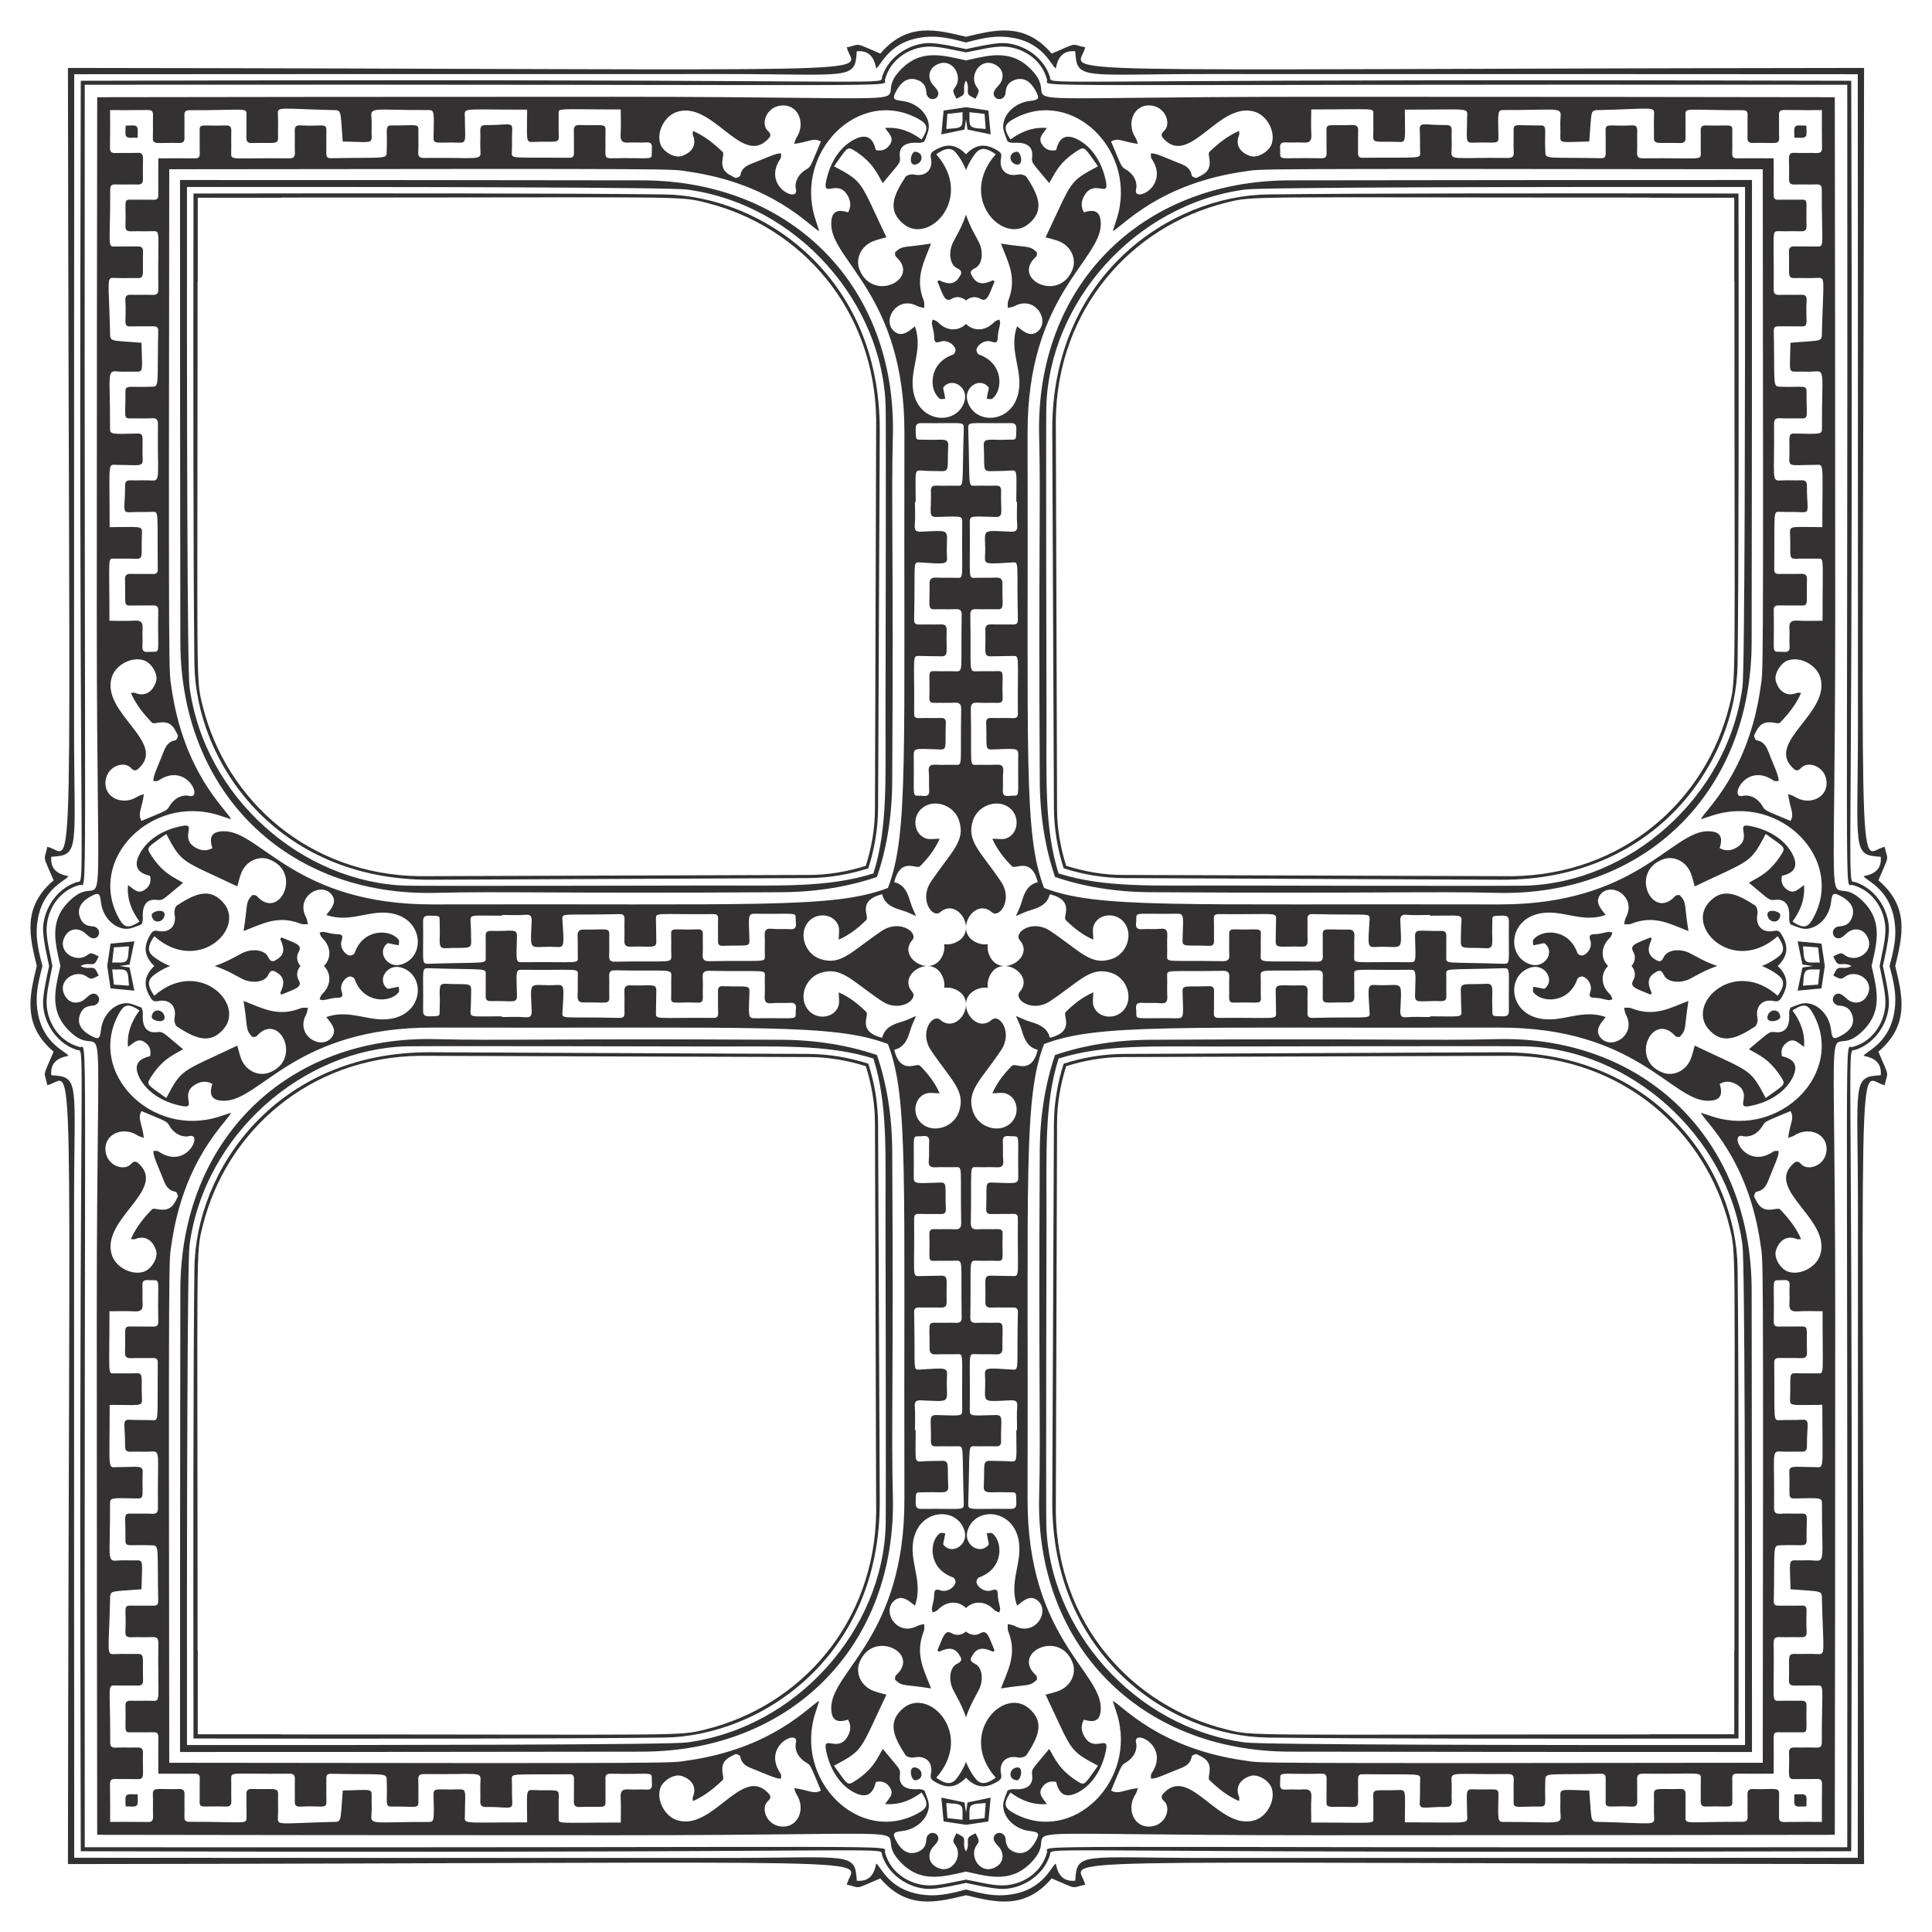
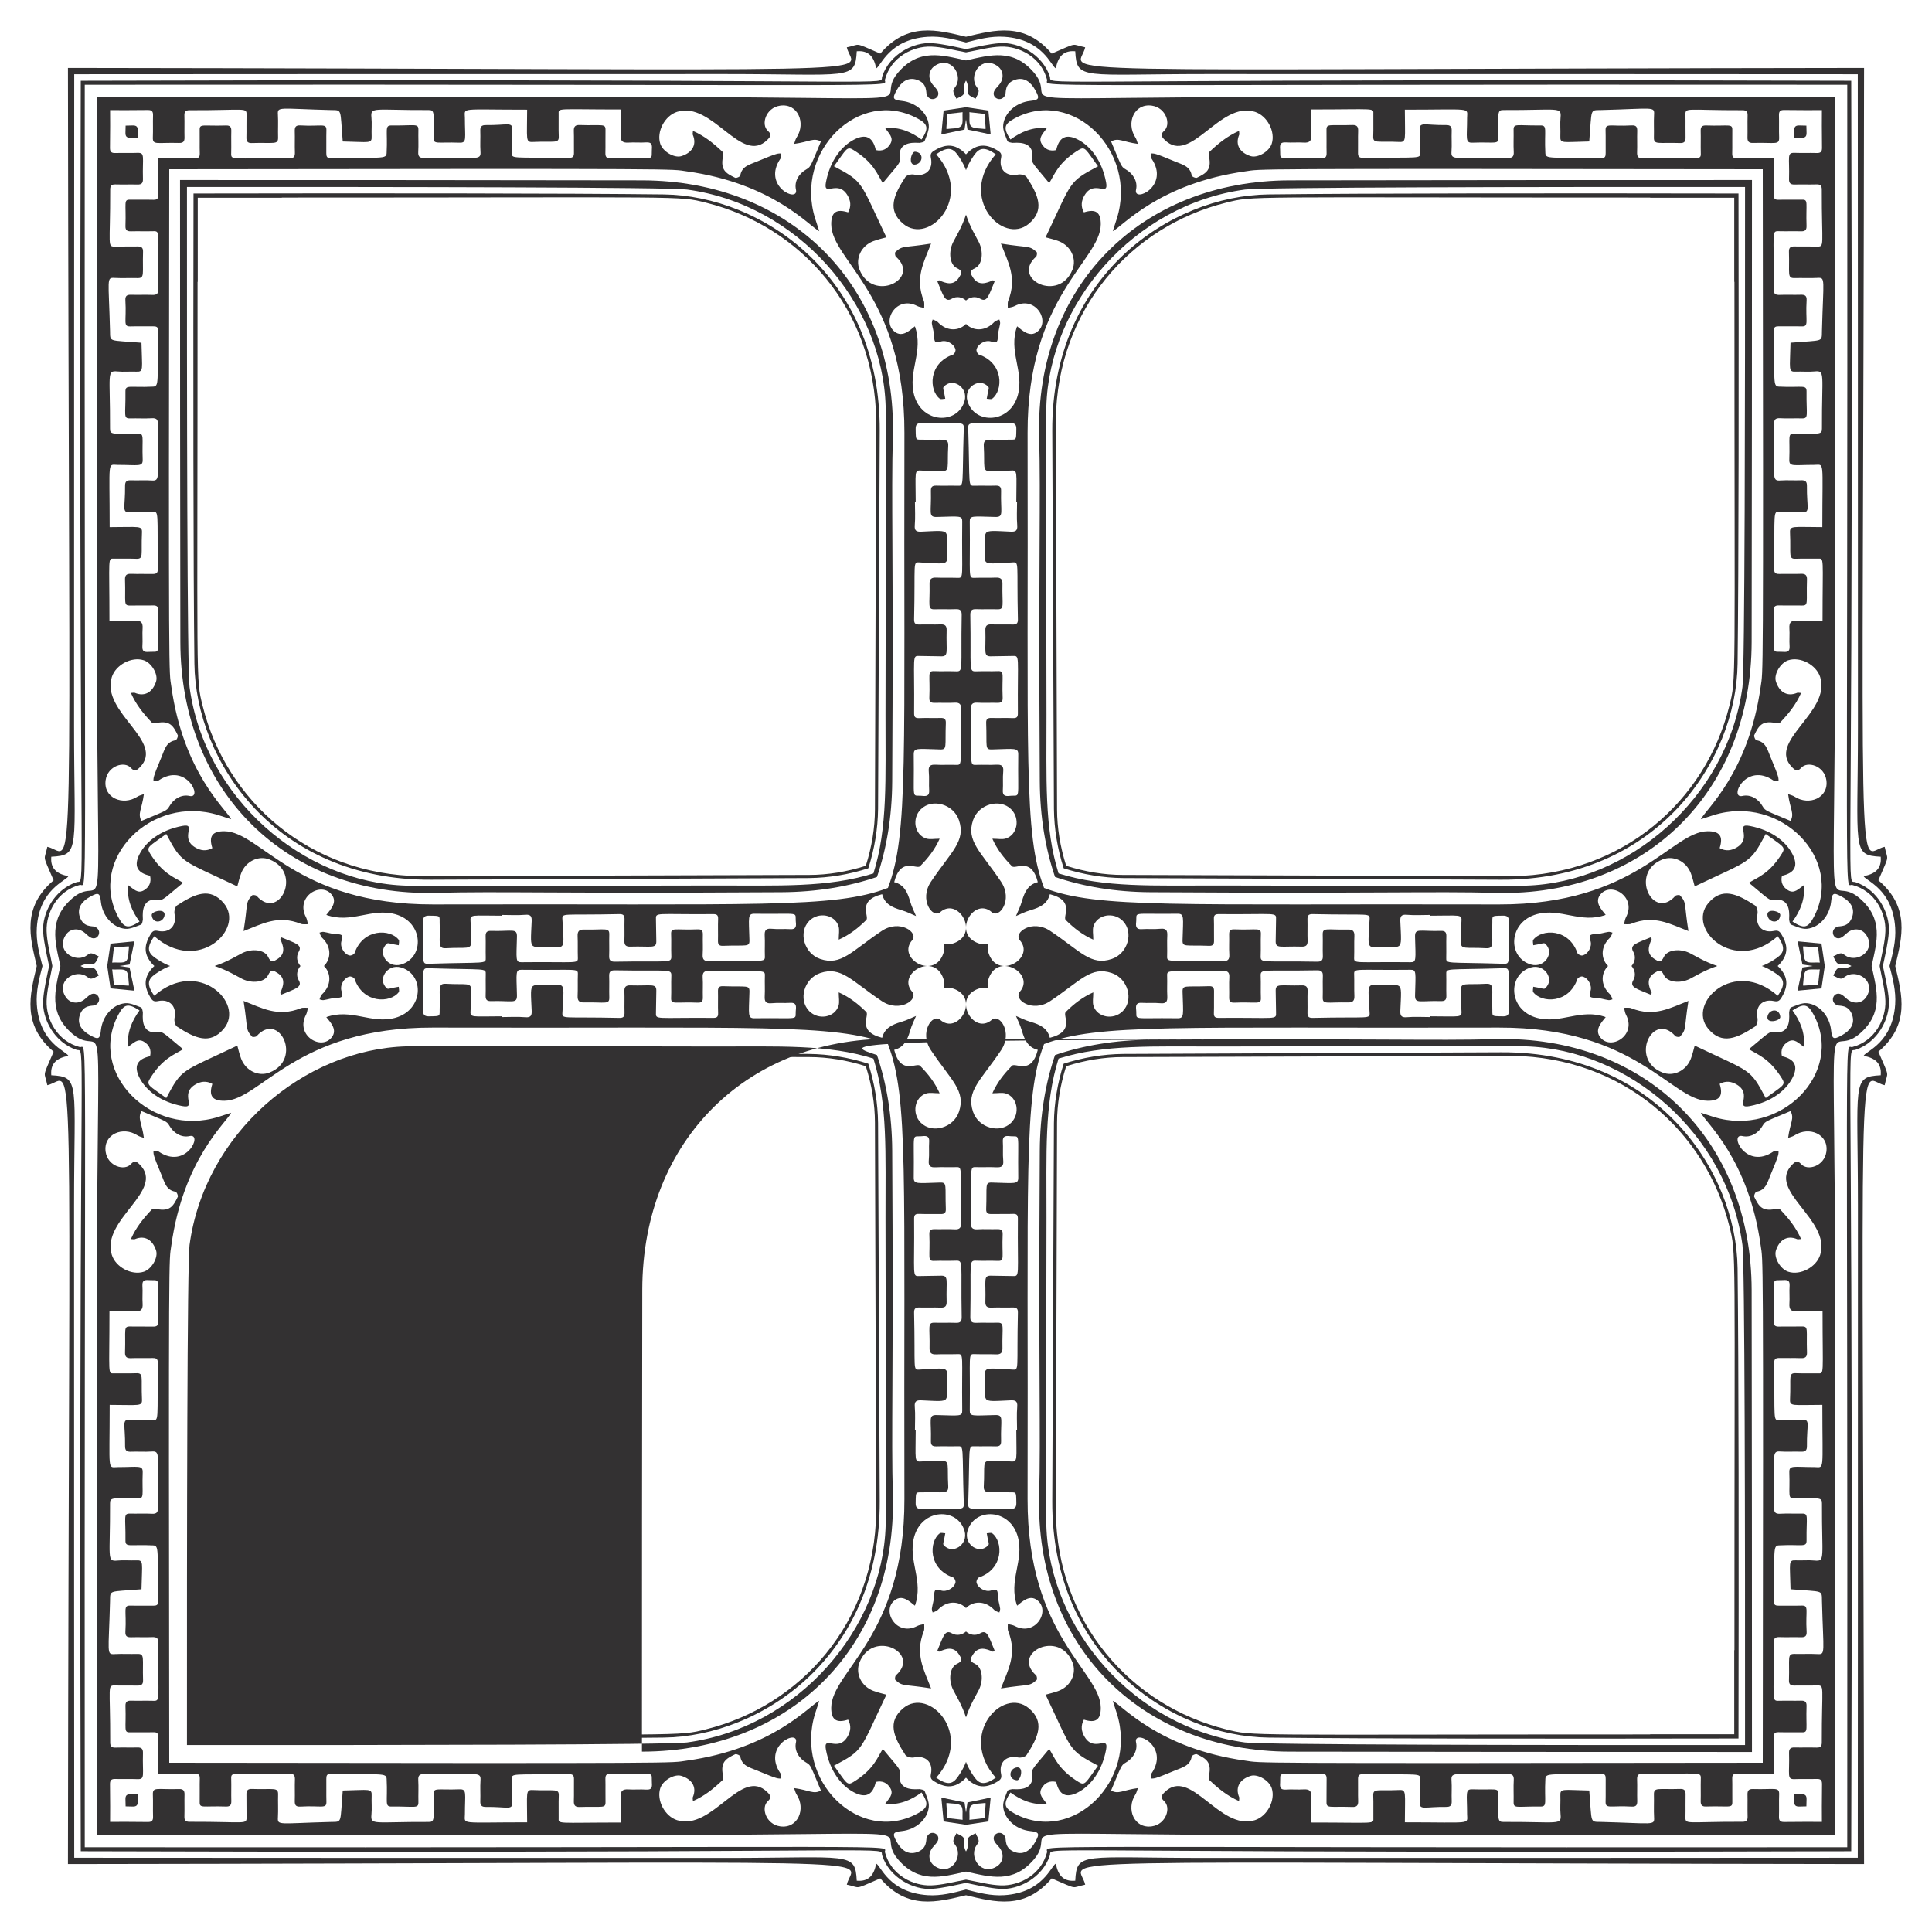
<svg xmlns="http://www.w3.org/2000/svg" version="1.1" id="Layer_1" x="0px" y="0px" viewBox="0 0 1652.099 1652.099" enable-background="new 0 0 1652.099 1652.099" xml:space="preserve">
  <g>
    <path fill="#333132" d="M826.05,31.43c24.612-5.84,50.081-12.884,73.273,14.417c23.7-10.19,15.999-7.898,28.647-5.385   c-5.137,24.288-72.268,18.504,666.039,17.63c-0.874,738.308-6.658,671.177,17.63,666.039c2.512,12.647,4.805,4.946-5.385,28.647   c27.301,23.192,20.257,48.66,14.417,73.273c5.84,24.612,12.884,50.081-14.417,73.273c10.19,23.7,7.898,15.999,5.385,28.647   c-24.288-5.137-18.504-72.268-17.63,666.039c-738.308-0.874-671.177-6.658-666.039,17.63c-12.647,2.512-4.946,4.805-28.647-5.385   c-23.192,27.301-48.66,20.257-73.273,14.417c-24.613,5.84-50.081,12.884-73.273-14.417c-23.7,10.19-15.999,7.898-28.647,5.385   c5.137-24.288,72.269-18.504-666.039-17.63c0.874-738.308,6.658-671.177-17.63-666.039c-2.513-12.647-4.805-4.946,5.385-28.647   C18.546,876.13,25.59,850.662,31.43,826.05c-5.84-24.613-12.884-50.081,14.417-73.273c-10.19-23.7-7.898-15.999-5.385-28.647   c24.288,5.137,18.504,72.269,17.63-666.039c738.308,0.874,671.177,6.658,666.039-17.63c12.647-2.513,4.946-4.805,28.647,5.385   C775.969,18.546,801.437,25.59,826.05,31.43z M1588.631,63.468c-137.591-0.079-260.207-0.156-557.636-0.142   c-105.933,0.005-110.214,5.546-111.523-19.484c-10.915-0.996-14.92,5.675-16.615,14.647c-4.318-2.284-11.043-24.808-44.001-27.008   c-11.406-0.762-22.161,2.062-32.807,4.83c-10.646-2.768-21.401-5.592-32.807-4.83c-32.958,2.2-39.683,24.724-44.001,27.008   c-1.695-8.972-5.7-15.643-16.615-14.647c-1.309,25.03-5.589,19.489-111.523,19.484c-297.428-0.014-420.045,0.063-557.636,0.142   c-0.079,137.591-0.156,260.207-0.142,557.636c0.005,105.933,5.546,110.214-19.484,111.523c-0.996,10.915,5.675,14.92,14.647,16.615   c-2.284,4.318-24.808,11.043-27.008,44.001c-0.762,11.406,2.062,22.161,4.83,32.807c-2.768,10.646-5.592,21.401-4.83,32.807   c2.2,32.958,24.724,39.683,27.008,44.001c-8.972,1.695-15.643,5.7-14.647,16.615c25.03,1.309,19.489,5.589,19.484,111.523   c-0.014,297.428,0.063,420.045,0.142,557.636c137.591,0.079,260.207,0.156,557.636,0.142   c105.933-0.005,110.214-5.546,111.523,19.484c10.915,0.996,14.92-5.675,16.615-14.647c4.318,2.284,11.043,24.808,44.001,27.008   c11.406,0.762,22.161-2.062,32.807-4.83c10.646,2.768,21.401,5.592,32.807,4.83c32.958-2.2,39.683-24.724,44.001-27.008   c1.695,8.972,5.7,15.643,16.615,14.647c1.309-25.03,5.589-19.489,111.523-19.484c297.428,0.014,420.045-0.063,557.636-0.142   c0.079-137.591,0.156-260.207,0.142-557.636c-0.005-105.933-5.546-110.214,19.484-111.523c0.996-10.915-5.675-14.92-14.647-16.615   c2.284-4.318,24.808-11.043,27.008-44.001c0.762-11.406-2.062-22.161-4.83-32.807c2.768-10.646,5.592-21.401,4.83-32.807   c-2.2-32.958-24.724-39.683-27.008-44.001c8.972-1.695,15.643-5.7,14.647-16.615c-25.03-1.309-19.489-5.589-19.484-111.523   C1588.787,323.676,1588.71,201.059,1588.631,63.468z" />
    <path fill="#333132" d="M826.05,41.997c9.967-2.117,19.799-4.437,28.861-5.089c16.097-1.159,36.523,9.408,42.839,28.58   c2.605,7.911-32.446,2.481,510.38,3.212c66.393,0.09,124.334,0.222,174.9,0.371c0.15,50.565,0.282,108.507,0.371,174.9   c0.731,542.826-4.698,507.775,3.212,510.38c19.172,6.316,29.739,26.741,28.58,42.839c-0.652,9.061-2.972,18.894-5.089,28.861   c2.117,9.967,4.437,19.799,5.089,28.861c1.159,16.097-9.408,36.523-28.58,42.839c-7.911,2.605-2.481-32.446-3.212,510.38   c-0.09,66.393-0.222,124.334-0.371,174.9c-50.565,0.15-108.507,0.282-174.9,0.371c-542.826,0.731-507.775-4.698-510.38,3.212   c-6.316,19.172-26.741,29.739-42.839,28.58c-9.061-0.652-18.894-2.972-28.861-5.089c-9.967,2.117-19.799,4.437-28.861,5.089   c-16.097,1.159-36.523-9.408-42.839-28.58c-2.605-7.911,32.446-2.481-510.38-3.212c-66.393-0.09-124.334-0.222-174.9-0.371   c-0.15-50.565-0.282-108.507-0.371-174.9c-0.731-542.826,4.699-507.775-3.212-510.38c-19.172-6.316-29.739-26.741-28.58-42.839   c0.652-9.061,2.972-18.894,5.089-28.861c-2.117-9.967-4.437-19.799-5.089-28.861c-1.159-16.097,9.408-36.523,28.58-42.839   c7.911-2.605,2.481,32.446,3.212-510.38c0.09-66.393,0.222-124.334,0.371-174.9c50.565-0.15,108.507-0.282,174.9-0.371   c542.826-0.731,507.775,4.699,510.38-3.212c6.316-19.172,26.741-29.739,42.839-28.58C806.25,37.56,816.083,39.879,826.05,41.997z    M1579.636,72.463c-734.319-0.603-682.419,2.83-684.287-4.308c-5.075-19.396-23.888-28.851-39.556-28.303   c-9.367,0.328-18.672,2.865-27.973,4.584c-0.59,0.109-1.18,0.219-1.77,0.33c-0.59-0.111-1.18-0.221-1.77-0.33   c-9.301-1.719-18.607-4.256-27.973-4.584c-15.668-0.548-34.481,8.907-39.556,28.303c-1.868,7.137,50.031,3.704-684.287,4.308   c-0.603,734.319,2.83,682.419-4.308,684.287c-19.396,5.075-28.851,23.888-28.303,39.556c0.328,9.367,2.865,18.672,4.584,27.973   c0.109,0.59,0.219,1.18,0.33,1.77c-0.111,0.59-0.221,1.18-0.33,1.77c-1.719,9.301-4.256,18.607-4.584,27.973   c-0.548,15.668,8.907,34.481,28.303,39.556c7.137,1.868,3.704-50.031,4.308,684.287c734.319,0.603,682.419-2.829,684.287,4.308   c5.075,19.396,23.888,28.851,39.556,28.303c9.367-0.328,18.672-2.865,27.973-4.584c0.59-0.109,1.18-0.219,1.77-0.33   c0.59,0.111,1.18,0.221,1.77,0.33c9.301,1.719,18.607,4.256,27.973,4.584c15.668,0.548,34.481-8.907,39.556-28.303   c1.868-7.137-50.031-3.704,684.287-4.308c0.603-734.319-2.829-682.419,4.308-684.287c19.396-5.075,28.851-23.888,28.303-39.556   c-0.328-9.367-2.865-18.672-4.584-27.973c-0.109-0.59-0.219-1.18-0.33-1.77c0.111-0.59,0.221-1.18,0.33-1.77   c1.719-9.301,4.256-18.607,4.584-27.973c0.548-15.668-8.907-34.481-28.303-39.556   C1576.807,754.882,1580.239,806.782,1579.636,72.463z" />
    <path fill="#333132" d="M826.05,51.663c21.053-4.706,40.248-10.363,58.042,10.337c25.596,29.781-58.219,20.759,242.904,20.759   c187.175,0.004,331.193,0.178,441.977,0.369c0.191,110.784,0.365,254.802,0.369,441.977c0,301.123-9.022,217.308,20.759,242.904   c20.7,17.794,15.044,36.988,10.337,58.042c4.707,21.053,10.363,40.248-10.337,58.042c-29.781,25.596-20.759-58.219-20.759,242.904   c-0.004,187.175-0.178,331.193-0.369,441.977c-110.784,0.191-254.802,0.365-441.977,0.369c-301.123,0-217.308-9.022-242.904,20.759   c-17.794,20.7-36.988,15.044-58.042,10.337c-21.054,4.707-40.248,10.363-58.042-10.337   c-25.596-29.781,58.219-20.759-242.904-20.759c-187.175-0.004-331.193-0.178-441.977-0.369   c-0.191-110.784-0.365-254.802-0.369-441.977c0-301.123,9.022-217.308-20.759-242.904c-20.7-17.794-15.044-36.988-10.337-58.042   C46.956,804.996,41.299,785.802,62,768.008c29.781-25.596,20.759,58.219,20.759-242.904c0.004-187.175,0.178-331.193,0.369-441.977   c110.784-0.191,254.802-0.365,441.977-0.369c301.123,0,217.308,9.022,242.904-20.759C785.802,41.299,804.996,46.956,826.05,51.663z    M1507.374,144.726c-453.086-0.597-427.711-0.259-442.271,1.766c-74.177,10.314-105.262,47.2-113.567,51.193   c1.371-4.224,2.469-7.511,3.507-10.813c17.988-57.3-37.491-112.335-87.397-85.647c-9.364,5.008-9.799,8.464-3.604,18.073   c8.999-6.543,18.756-10.833,31.224-9.861c-3.271,4.757-7.716,8.241-4.472,13.644c2.819,4.695,7.021,6.463,12.392,5.247   c2.449-11.139,8.569-14.193,18.704-8.907c10.416,5.43,20.365,17.619,23.929,36.412c2.492,13.125-9.893-2.457-18.184,10.769   c-3.013,4.828-3.663,9.825-0.772,14.989c10.12-3.237,14.497-0.101,14.42,10.255c-0.222,31.043-62.874,61.067-62.576,178.357   c0.703,277.484-3.673,342.748,14.091,389.098c46.35,17.765,111.614,13.388,389.098,14.091   c117.29,0.298,147.314-62.354,178.357-62.576c10.356-0.077,13.492,4.3,10.255,14.42c5.164,2.891,10.161,2.241,14.99-0.772   c13.226-8.291-2.355-20.676,10.769-18.184c18.793,3.565,30.982,13.513,36.412,23.929c5.287,10.135,2.232,16.255-8.907,18.704   c-1.216,5.371,0.552,9.573,5.247,12.392c5.403,3.244,8.887-1.201,13.644-4.472c0.972,12.468-3.319,22.225-9.861,31.224   c9.609,6.195,13.065,5.76,18.073-3.604c26.689-49.907-28.346-105.385-85.647-87.397c-3.303,1.037-6.589,2.136-10.813,3.507   c3.993-8.305,40.879-39.39,51.193-113.567C1507.633,572.437,1507.971,597.812,1507.374,144.726z M1507.374,1507.374   c0.597-453.086,0.26-427.711-1.766-442.271c-10.314-74.177-47.2-105.262-51.193-113.567c4.224,1.371,7.511,2.469,10.813,3.507   c57.3,17.988,112.335-37.491,85.647-87.397c-5.008-9.364-8.464-9.799-18.073-3.604c6.543,8.999,10.833,18.756,9.861,31.224   c-4.757-3.271-8.241-7.716-13.644-4.472c-4.695,2.819-6.463,7.021-5.247,12.392c11.139,2.449,14.193,8.569,8.907,18.704   c-5.43,10.416-17.619,20.365-36.412,23.929c-13.125,2.492,2.457-9.893-10.769-18.184c-4.828-3.013-9.825-3.663-14.99-0.772   c3.237,10.12,0.101,14.497-10.255,14.42c-31.043-0.222-61.067-62.874-178.357-62.576c-277.484,0.703-342.748-3.673-389.098,14.091   c-17.765,46.35-13.388,111.614-14.091,389.098c-0.298,117.29,62.354,147.314,62.576,178.357c0.077,10.356-4.3,13.492-14.42,10.255   c-2.891,5.164-2.241,10.161,0.772,14.99c8.291,13.226,20.676-2.355,18.184,10.769c-3.565,18.793-13.513,30.982-23.929,36.412   c-10.135,5.287-16.255,2.232-18.704-8.907c-5.371-1.216-9.573,0.552-12.392,5.247c-3.244,5.403,1.201,8.887,4.472,13.644   c-12.468,0.972-22.225-3.319-31.224-9.861c-6.195,9.609-5.76,13.065,3.604,18.073c49.907,26.689,105.385-28.346,87.397-85.647   c-1.037-3.303-2.136-6.589-3.507-10.813c8.305,3.993,39.39,40.879,113.567,51.193   C1079.662,1507.633,1054.287,1507.971,1507.374,1507.374z M144.726,1507.374c453.087,0.597,427.711,0.26,442.272-1.766   c74.177-10.314,105.262-47.2,113.567-51.193c-1.371,4.224-2.469,7.511-3.507,10.813c-17.988,57.3,37.491,112.335,87.397,85.647   c9.364-5.008,9.799-8.464,3.604-18.073c-8.999,6.543-18.756,10.833-31.224,9.861c3.271-4.757,7.716-8.241,4.472-13.644   c-2.819-4.695-7.021-6.463-12.392-5.247c-2.449,11.139-8.569,14.193-18.704,8.907c-10.416-5.43-20.364-17.619-23.929-36.412   c-2.492-13.125,9.893,2.457,18.184-10.769c3.013-4.828,3.663-9.825,0.772-14.99c-10.12,3.237-14.497,0.101-14.42-10.255   c0.222-31.043,62.874-61.067,62.576-178.357c-0.703-277.484,3.673-342.748-14.091-389.098   c-46.35-17.765-111.614-13.388-389.098-14.091c-117.29-0.298-147.314,62.354-178.357,62.576c-10.356,0.077-13.492-4.3-10.255-14.42   c-5.164-2.891-10.161-2.241-14.989,0.772c-13.226,8.291,2.355,20.676-10.769,18.184c-18.793-3.565-30.982-13.513-36.412-23.929   c-5.287-10.135-2.232-16.255,8.907-18.704c1.216-5.371-0.552-9.573-5.247-12.392c-5.403-3.244-8.887,1.201-13.644,4.472   c-0.972-12.468,3.319-22.225,9.861-31.224c-9.609-6.195-13.065-5.76-18.073,3.604c-26.689,49.907,28.346,105.385,85.647,87.397   c3.303-1.037,6.589-2.136,10.813-3.507c-3.993,8.305-40.879,39.39-51.193,113.567   C144.466,1079.662,144.129,1054.287,144.726,1507.374z M144.726,144.726c-0.597,453.087-0.259,427.711,1.766,442.272   c10.314,74.177,47.2,105.262,51.193,113.567c-4.224-1.371-7.511-2.469-10.813-3.507c-57.3-17.988-112.335,37.491-85.647,87.397   c5.008,9.364,8.464,9.799,18.073,3.604c-6.543-8.999-10.833-18.756-9.861-31.224c4.757,3.271,8.241,7.716,13.644,4.472   c4.695-2.819,6.463-7.021,5.247-12.392c-11.139-2.449-14.193-8.569-8.907-18.704c5.43-10.416,17.619-20.364,36.412-23.929   c13.125-2.492-2.457,9.893,10.769,18.184c4.828,3.013,9.825,3.663,14.989,0.772c-3.237-10.12-0.101-14.497,10.255-14.42   c31.043,0.222,61.067,62.874,178.357,62.576c277.484-0.703,342.748,3.673,389.098-14.091   c17.765-46.35,13.388-111.614,14.091-389.098c0.298-117.29-62.354-147.314-62.576-178.357c-0.077-10.356,4.3-13.492,14.42-10.255   c2.891-5.164,2.241-10.161-0.772-14.989c-8.291-13.226-20.676,2.355-18.184-10.769c3.565-18.793,13.513-30.982,23.929-36.412   c10.135-5.287,16.255-2.232,18.704,8.907c5.371,1.216,9.573-0.552,12.392-5.247c3.244-5.403-1.201-8.887-4.472-13.644   c12.468-0.972,22.225,3.319,31.224,9.861c6.195-9.609,5.76-13.065-3.604-18.073c-49.907-26.689-105.385,28.346-87.397,85.647   c1.037,3.303,2.136,6.589,3.507,10.813c-8.305-3.993-39.39-40.879-113.567-51.193C572.437,144.466,597.812,144.129,144.726,144.726   z M869.709,429.195c-0.217,0-0.433,0.001-0.649,0.001c0-25.564,1.489-27.347-4.815-26.817c-5.741,0.483-11.531,0.352-17.3,0.521   c-7.305,0.213-4.68-3.866-5.699-21.577c-0.433-7.525,5.134-4.691,19.579-5.308c8.528-0.364,8.06,1.811,8.268-9.008   c0.071-3.661-1.023-5.251-4.816-5.201c-35.656,0.46-36.527-1.867-36.319,4.841c1.527,49.348-0.52,48.897,5.451,48.732   c5.992-0.163,11.996,0.101,17.985-0.091c3.417-0.109,4.757,1.02,4.659,4.557c-0.516,18.428,2.625,22.413-5.031,22.215   c-19.772-0.502-21.805-1.28-21.748,3.888c0.528,48.372-1.766,48.394,4.309,48.185c5.989-0.204,11.999,0.077,17.983-0.193   c3.957-0.176,5.727,1.188,5.643,5.252c-0.391,18.821,2.156,22.032-4.567,21.827c-5.991-0.185-11.997,0.123-17.985-0.105   c-3.82-0.144-4.995,1.308-4.925,5.047c0.881,47.638-1.849,48.383,5.443,48.096c5.988-0.232,11.997,0.087,17.983-0.156   c6.316-0.264,3.409,2.974,4.232,22.819c0.157,3.797-1.656,4.384-4.817,4.295c-5.548-0.161-11.12,0.229-16.649-0.128   c-4.397-0.283-5.836,1.327-5.759,5.607c0.851,47.472-1.513,47.772,4.501,47.56c5.767-0.203,11.56,0.192,17.316-0.131   c4.6-0.255,6.375,1.101,5.888,5.977c-0.528,5.277,0.023,10.653-0.331,15.961c-0.313,4.719,2.343,5.091,5.821,4.713   c9.705-1.055,6.819,5.533,7.367-35.228c0.084-6.169-2.641-5.014-22.532-4.476c-6.271,0.171-4.132-2.326-4.897-22.697   c-0.12-3.203,1.204-4.285,4.311-4.208c6.215,0.151,12.443-0.121,18.651,0.12c3.265,0.127,4.176-1.031,4.149-4.168   c-0.414-49.721,1.984-49.23-4.711-48.985c-5.989,0.219-11.992,0.067-17.979,0.293c-7.271,0.277-4.536-3.736-5.111-22.273   c-0.116-3.736,1.307-5.145,5.073-5.008c5.988,0.224,11.993-0.053,17.985,0.099c3.171,0.084,4.845-0.533,4.759-4.317   c-1.112-48.972,1.415-49.137-4.68-48.78c-21.078,1.255-23.849,2.066-23.464-4.393c1.462-24.558-6.617-23.147,21.924-21.903   c4.02,0.176,6.069-0.583,5.644-5.479C869.278,442.555,869.709,435.857,869.709,429.195z M429.195,782.39   c0,0.217,0.001,0.433,0.001,0.649c-25.564,0-27.347-1.489-26.817,4.815c0.483,5.741,0.352,11.531,0.521,17.3   c0.213,7.305-3.866,4.68-21.577,5.699c-7.525,0.433-4.691-5.134-5.308-19.579c-0.364-8.528,1.811-8.06-9.008-8.268   c-3.661-0.071-5.251,1.023-5.201,4.816c0.46,35.656-1.867,36.527,4.841,36.319c49.348-1.527,48.897,0.52,48.732-5.451   c-0.163-5.992,0.101-11.996-0.091-17.985c-0.109-3.417,1.02-4.757,4.557-4.659c18.428,0.516,22.413-2.625,22.215,5.031   c-0.502,19.772-1.28,21.805,3.888,21.748c48.372-0.528,48.394,1.766,48.185-4.309c-0.204-5.989,0.077-11.999-0.193-17.983   c-0.176-3.957,1.188-5.727,5.252-5.643c18.821,0.391,22.032-2.156,21.827,4.567c-0.185,5.991,0.123,11.997-0.105,17.985   c-0.144,3.82,1.308,4.995,5.047,4.925c47.638-0.881,48.383,1.849,48.096-5.443c-0.232-5.988,0.087-11.997-0.156-17.983   c-0.264-6.316,2.974-3.409,22.819-4.232c3.797-0.157,4.384,1.656,4.295,4.817c-0.161,5.548,0.229,11.12-0.128,16.649   c-0.283,4.397,1.327,5.836,5.607,5.759c47.472-0.851,47.772,1.513,47.56-4.501c-0.203-5.767,0.192-11.56-0.131-17.316   c-0.255-4.6,1.101-6.375,5.977-5.888c5.277,0.528,10.653-0.023,15.961,0.331c4.719,0.313,5.091-2.343,4.713-5.821   c-1.055-9.705,5.533-6.819-35.228-7.367c-6.169-0.084-5.014,2.641-4.476,22.532c0.171,6.271-2.326,4.132-22.697,4.897   c-3.203,0.12-4.285-1.204-4.208-4.311c0.151-6.215-0.121-12.443,0.12-18.651c0.127-3.265-1.031-4.176-4.168-4.149   c-49.721,0.414-49.23-1.984-48.985,4.711c0.219,5.989,0.067,11.992,0.293,17.979c0.277,7.271-3.736,4.536-22.273,5.111   c-3.736,0.116-5.145-1.307-5.008-5.073c0.224-5.988-0.053-11.993,0.099-17.985c0.084-3.171-0.533-4.845-4.317-4.759   c-48.972,1.112-49.137-1.415-48.78,4.68c1.255,21.078,2.066,23.849-4.393,23.464c-24.558-1.462-23.147,6.617-21.903-21.924   c0.176-4.02-0.583-6.069-5.479-5.644C442.555,782.821,435.857,782.39,429.195,782.39z M782.39,1222.904   c0.217,0,0.433-0.001,0.649-0.001c0,25.564-1.489,27.347,4.815,26.817c5.741-0.483,11.531-0.352,17.3-0.521   c7.305-0.213,4.68,3.866,5.699,21.577c0.433,7.525-5.134,4.691-19.579,5.308c-8.528,0.364-8.06-1.811-8.268,9.008   c-0.071,3.661,1.023,5.251,4.816,5.201c35.656-0.46,36.527,1.867,36.319-4.841c-1.527-49.348,0.52-48.897-5.451-48.732   c-5.992,0.163-11.996-0.101-17.985,0.091c-3.417,0.109-4.757-1.02-4.659-4.557c0.516-18.427-2.625-22.412,5.031-22.214   c19.772,0.502,21.805,1.28,21.748-3.888c-0.528-48.372,1.766-48.394-4.309-48.185c-5.989,0.204-11.999-0.077-17.983,0.193   c-3.957,0.176-5.727-1.188-5.643-5.252c0.391-18.821-2.156-22.032,4.567-21.827c5.991,0.185,11.997-0.123,17.985,0.105   c3.82,0.144,4.995-1.308,4.925-5.047c-0.881-47.638,1.849-48.383-5.443-48.096c-5.988,0.232-11.997-0.087-17.983,0.156   c-6.316,0.264-3.409-2.974-4.232-22.819c-0.157-3.797,1.656-4.384,4.817-4.295c5.548,0.161,11.12-0.229,16.649,0.128   c4.397,0.283,5.836-1.327,5.759-5.607c-0.851-47.472,1.513-47.772-4.501-47.56c-5.767,0.203-11.56-0.192-17.316,0.131   c-4.6,0.255-6.375-1.101-5.888-5.977c0.528-5.277-0.023-10.653,0.331-15.961c0.313-4.719-2.343-5.091-5.821-4.713   c-9.705,1.055-6.819-5.533-7.367,35.228c-0.084,6.169,2.641,5.014,22.532,4.476c6.271-0.171,4.132,2.326,4.897,22.697   c0.12,3.203-1.204,4.285-4.311,4.208c-6.215-0.151-12.443,0.121-18.651-0.12c-3.265-0.127-4.176,1.031-4.149,4.168   c0.414,49.721-1.984,49.23,4.711,48.985c5.989-0.219,11.992-0.067,17.979-0.293c7.271-0.277,4.536,3.736,5.111,22.273   c0.116,3.736-1.307,5.145-5.073,5.008c-5.988-0.224-11.993,0.053-17.985-0.099c-3.171-0.084-4.845,0.533-4.759,4.317   c1.112,48.972-1.415,49.137,4.68,48.78c21.078-1.255,23.849-2.066,23.464,4.393c-1.462,24.558,6.617,23.147-21.924,21.903   c-4.02-0.176-6.069,0.583-5.644,5.479C782.821,1209.544,782.39,1216.243,782.39,1222.904z M1222.904,869.709   c0-0.217-0.001-0.433-0.001-0.649c25.564,0,27.347,1.489,26.817-4.815c-0.483-5.741-0.352-11.531-0.521-17.3   c-0.213-7.305,3.866-4.68,21.577-5.699c7.525-0.433,4.691,5.134,5.308,19.579c0.364,8.528-1.811,8.06,9.008,8.268   c3.661,0.071,5.251-1.023,5.201-4.816c-0.46-35.656,1.867-36.527-4.841-36.319c-49.348,1.527-48.897-0.52-48.732,5.451   c0.163,5.992-0.101,11.996,0.091,17.985c0.109,3.417-1.02,4.757-4.557,4.659c-18.427-0.516-22.412,2.625-22.214-5.031   c0.502-19.772,1.28-21.805-3.888-21.748c-48.372,0.528-48.394-1.766-48.185,4.309c0.204,5.989-0.077,11.999,0.193,17.983   c0.176,3.957-1.188,5.727-5.252,5.643c-18.821-0.391-22.032,2.156-21.827-4.567c0.185-5.991-0.123-11.997,0.105-17.985   c0.144-3.82-1.308-4.995-5.047-4.925c-47.638,0.881-48.383-1.849-48.096,5.443c0.232,5.988-0.087,11.997,0.156,17.983   c0.264,6.316-2.974,3.409-22.819,4.232c-3.797,0.157-4.384-1.656-4.295-4.817c0.161-5.548-0.229-11.12,0.128-16.649   c0.283-4.397-1.327-5.836-5.607-5.759c-47.472,0.851-47.772-1.513-47.56,4.501c0.203,5.767-0.192,11.56,0.131,17.316   c0.255,4.6-1.101,6.375-5.977,5.888c-5.277-0.528-10.653,0.023-15.961-0.331c-4.719-0.313-5.091,2.343-4.713,5.821   c1.055,9.705-5.533,6.819,35.228,7.367c6.169,0.084,5.014-2.641,4.476-22.532c-0.171-6.271,2.326-4.132,22.697-4.897   c3.203-0.12,4.285,1.204,4.208,4.311c-0.151,6.215,0.121,12.443-0.12,18.651c-0.127,3.265,1.031,4.176,4.168,4.149   c49.721-0.414,49.23,1.984,48.985-4.711c-0.219-5.989-0.067-11.992-0.293-17.979c-0.277-7.271,3.736-4.536,22.273-5.111   c3.736-0.116,5.145,1.307,5.008,5.073c-0.224,5.988,0.053,11.993-0.099,17.985c-0.084,3.171,0.533,4.845,4.317,4.759   c48.972-1.112,49.137,1.415,48.78-4.68c-1.255-21.078-2.066-23.849,4.393-23.464c24.558,1.462,23.147-6.617,21.903,21.924   c-0.176,4.02,0.583,6.069,5.479,5.644C1209.544,869.278,1216.243,869.709,1222.904,869.709z M1202.929,782.25   c-4.896-0.425-5.655,1.624-5.479,5.644c1.245,28.541,2.655,20.462-21.903,21.924c-6.46,0.385-5.649-2.386-4.393-23.464   c0.357-6.095,0.192-3.568-48.78-4.68c-3.784-0.087-4.401,1.588-4.317,4.759c0.152,5.992-0.125,11.997,0.099,17.985   c0.137,3.767-1.272,5.189-5.008,5.073c-18.537-0.574-22.55,2.16-22.273-5.111c0.227-5.987,0.075-11.989,0.293-17.979   c0.244-6.695,0.736-4.296-48.985-4.711c-3.137-0.027-4.295,0.884-4.168,4.149c0.241,6.208-0.031,12.436,0.12,18.651   c0.077,3.107-1.005,4.431-4.208,4.311c-20.371-0.765-22.869,1.374-22.697-4.897c0.538-19.891,1.693-22.616-4.476-22.532   c-40.761,0.548-34.173-2.338-35.228,7.367c-0.377,3.479-0.005,6.135,4.713,5.821c5.308-0.353,10.684,0.197,15.961-0.331   c4.876-0.487,6.232,1.288,5.977,5.888c-0.323,5.756,0.072,11.549-0.131,17.316c-0.212,6.015,0.088,3.65,47.56,4.501   c4.28,0.077,5.889-1.361,5.607-5.759c-0.357-5.529,0.033-11.101-0.128-16.649c-0.089-3.161,0.497-4.975,4.295-4.817   c19.844,0.823,23.083-2.084,22.819,4.232c-0.243,5.985,0.076,11.995-0.156,17.983c-0.287,7.292,0.458,4.562,48.096,5.443   c3.739,0.069,5.191-1.105,5.047-4.925c-0.228-5.988,0.08-11.995-0.105-17.985c-0.206-6.723,3.005-4.175,21.827-4.567   c4.064-0.084,5.428,1.685,5.252,5.643c-0.271,5.984,0.011,11.993-0.193,17.983c-0.209,6.075-0.187,3.781,48.185,4.309   c5.168,0.057,4.391-1.976,3.888-21.748c-0.198-7.655,3.787-4.515,22.214-5.031c3.537-0.099,4.667,1.241,4.557,4.659   c-0.192,5.989,0.072,11.993-0.091,17.985c-0.165,5.97-0.616,3.923,48.732,5.451c6.708,0.209,4.381-0.662,4.841-36.319   c0.049-3.793-1.54-4.887-5.201-4.816c-10.819,0.208-8.644-0.26-9.008,8.268c-0.617,14.445,2.217,20.012-5.308,19.579   c-17.712-1.019-21.791,1.606-21.577-5.699c0.169-5.769,0.039-11.559,0.521-17.3c0.53-6.304-1.253-4.815-26.817-4.815   c0-0.216,0.001-0.432,0.001-0.649C1216.243,782.39,1209.544,782.821,1202.929,782.25z M782.25,449.17   c-0.425,4.896,1.624,5.655,5.644,5.479c28.541-1.245,20.462-2.655,21.924,21.903c0.385,6.46-2.386,5.649-23.464,4.393   c-6.095-0.357-3.568-0.192-4.68,48.78c-0.087,3.784,1.588,4.401,4.759,4.317c5.992-0.152,11.997,0.125,17.985-0.099   c3.767-0.137,5.189,1.272,5.073,5.008c-0.574,18.537,2.16,22.55-5.111,22.273c-5.987-0.227-11.989-0.075-17.979-0.293   c-6.695-0.244-4.296-0.736-4.711,48.985c-0.027,3.137,0.884,4.295,4.149,4.168c6.208-0.241,12.436,0.031,18.651-0.12   c3.107-0.077,4.431,1.005,4.311,4.208c-0.765,20.371,1.374,22.869-4.897,22.697c-19.891-0.538-22.616-1.693-22.532,4.476   c0.548,40.761-2.338,34.173,7.367,35.228c3.479,0.377,6.135,0.005,5.821-4.713c-0.353-5.308,0.197-10.684-0.331-15.961   c-0.487-4.876,1.288-6.232,5.888-5.977c5.756,0.323,11.549-0.072,17.316,0.131c6.015,0.212,3.65-0.088,4.501-47.56   c0.077-4.28-1.361-5.889-5.759-5.607c-5.529,0.357-11.101-0.033-16.649,0.128c-3.161,0.089-4.975-0.497-4.817-4.295   c0.823-19.844-2.084-23.083,4.232-22.819c5.985,0.243,11.995-0.076,17.983,0.156c7.292,0.287,4.562-0.458,5.443-48.096   c0.069-3.739-1.105-5.191-4.925-5.047c-5.988,0.228-11.995-0.08-17.985,0.105c-6.723,0.206-4.175-3.005-4.567-21.827   c-0.084-4.064,1.685-5.428,5.643-5.252c5.984,0.271,11.993-0.011,17.983,0.193c6.075,0.209,3.781,0.187,4.309-48.185   c0.057-5.168-1.976-4.39-21.748-3.888c-7.655,0.198-4.515-3.787-5.031-22.215c-0.099-3.537,1.241-4.667,4.659-4.557   c5.989,0.192,11.993-0.072,17.985,0.091c5.97,0.165,3.923,0.616,5.451-48.732c0.209-6.708-0.662-4.381-36.319-4.841   c-3.793-0.049-4.887,1.54-4.816,5.201c0.208,10.819-0.26,8.644,8.268,9.008c14.445,0.617,20.012-2.217,19.579,5.308   c-1.019,17.712,1.606,21.791-5.699,21.577c-5.769-0.169-11.559-0.039-17.3-0.521c-6.304-0.53-4.815,1.253-4.815,26.817   c-0.216,0-0.432-0.001-0.649-0.001C782.39,435.857,782.821,442.555,782.25,449.17z M449.17,869.849   c4.896,0.425,5.655-1.624,5.479-5.644c-1.245-28.541-2.655-20.462,21.903-21.924c6.46-0.385,5.649,2.386,4.393,23.464   c-0.357,6.095-0.192,3.568,48.78,4.68c3.784,0.087,4.401-1.588,4.317-4.759c-0.152-5.992,0.125-11.997-0.099-17.985   c-0.137-3.767,1.272-5.189,5.008-5.073c18.537,0.574,22.55-2.16,22.273,5.111c-0.227,5.987-0.075,11.989-0.293,17.979   c-0.244,6.695-0.736,4.296,48.985,4.711c3.137,0.027,4.295-0.884,4.168-4.149c-0.241-6.208,0.031-12.436-0.12-18.651   c-0.077-3.107,1.005-4.431,4.208-4.311c20.371,0.765,22.869-1.374,22.697,4.897c-0.538,19.891-1.693,22.616,4.476,22.532   c40.761-0.548,34.173,2.338,35.228-7.367c0.377-3.479,0.005-6.135-4.713-5.821c-5.308,0.353-10.684-0.197-15.961,0.331   c-4.876,0.487-6.232-1.288-5.977-5.888c0.323-5.756-0.072-11.549,0.131-17.316c0.212-6.015-0.088-3.65-47.56-4.501   c-4.28-0.077-5.889,1.361-5.607,5.759c0.357,5.529-0.033,11.101,0.128,16.649c0.089,3.161-0.497,4.975-4.295,4.817   c-19.844-0.823-23.083,2.084-22.819-4.232c0.243-5.985-0.076-11.995,0.156-17.983c0.287-7.292-0.458-4.562-48.096-5.443   c-3.739-0.069-5.191,1.105-5.047,4.925c0.228,5.988-0.08,11.995,0.105,17.985c0.206,6.722-3.005,4.175-21.827,4.567   c-4.064,0.084-5.428-1.685-5.252-5.643c0.271-5.984-0.011-11.993,0.193-17.983c0.209-6.075,0.187-3.781-48.185-4.309   c-5.168-0.057-4.39,1.976-3.888,21.748c0.198,7.655-3.787,4.515-22.215,5.031c-3.537,0.099-4.667-1.241-4.557-4.659   c0.192-5.989-0.072-11.993,0.091-17.985c0.165-5.97,0.616-3.923-48.732-5.451c-6.708-0.209-4.381,0.662-4.841,36.319   c-0.049,3.793,1.54,4.887,5.201,4.816c10.819-0.208,8.644,0.26,9.008-8.268c0.617-14.445-2.217-20.012,5.308-19.579   c17.712,1.019,21.791-1.606,21.577,5.699c-0.169,5.769-0.039,11.559-0.521,17.3c-0.53,6.304,1.253,4.815,26.817,4.815   c0,0.216-0.001,0.432-0.001,0.649C435.857,869.709,442.555,869.278,449.17,869.849z M869.849,1202.929   c0.425-4.896-1.624-5.655-5.644-5.479c-28.541,1.245-20.462,2.655-21.924-21.903c-0.385-6.46,2.386-5.649,23.464-4.393   c6.095,0.357,3.568,0.192,4.68-48.78c0.087-3.784-1.588-4.401-4.759-4.317c-5.992,0.152-11.997-0.125-17.985,0.099   c-3.767,0.137-5.189-1.272-5.073-5.008c0.574-18.537-2.16-22.55,5.111-22.273c5.987,0.227,11.989,0.075,17.979,0.293   c6.695,0.244,4.296,0.736,4.711-48.985c0.027-3.137-0.884-4.295-4.149-4.168c-6.208,0.241-12.436-0.031-18.651,0.12   c-3.107,0.077-4.431-1.005-4.311-4.208c0.765-20.371-1.374-22.869,4.897-22.697c19.891,0.538,22.616,1.693,22.532-4.476   c-0.548-40.761,2.338-34.173-7.367-35.228c-3.479-0.377-6.135-0.005-5.821,4.713c0.353,5.308-0.197,10.684,0.331,15.961   c0.487,4.876-1.288,6.232-5.888,5.977c-5.756-0.323-11.549,0.072-17.316-0.131c-6.015-0.212-3.65,0.088-4.501,47.56   c-0.077,4.28,1.361,5.889,5.759,5.607c5.529-0.357,11.101,0.033,16.649-0.128c3.161-0.089,4.975,0.497,4.817,4.295   c-0.823,19.844,2.084,23.083-4.232,22.819c-5.985-0.243-11.995,0.076-17.983-0.156c-7.292-0.287-4.562,0.458-5.443,48.096   c-0.069,3.739,1.105,5.191,4.925,5.047c5.988-0.228,11.995,0.08,17.985-0.105c6.722-0.206,4.175,3.005,4.567,21.827   c0.084,4.064-1.685,5.428-5.643,5.252c-5.984-0.271-11.993,0.011-17.983-0.193c-6.075-0.209-3.781-0.187-4.309,48.185   c-0.057,5.168,1.976,4.391,21.748,3.888c7.655-0.198,4.515,3.787,5.031,22.214c0.099,3.537-1.241,4.667-4.659,4.557   c-5.989-0.192-11.993,0.072-17.985-0.091c-5.97-0.165-3.923-0.616-5.451,48.732c-0.209,6.708,0.662,4.381,36.319,4.841   c3.793,0.049,4.887-1.54,4.816-5.201c-0.208-10.819,0.26-8.644-8.268-9.008c-14.445-0.617-20.012,2.217-19.579-5.308   c1.019-17.712-1.606-21.791,5.699-21.577c5.769,0.169,11.559,0.039,17.3,0.521c6.304,0.53,4.815-1.253,4.815-26.817   c0.216,0,0.432,0.001,0.649,0.001C869.709,1216.243,869.278,1209.544,869.849,1202.929z M1059.551,111.928   c0.099,2.033,0.348,2.753,0.127,3.275c-3.896,9.136,1.264,15.657,9.763,18.287c6.096,1.887,15.88-3.931,18.033-10.535   c3.389-10.389-3.887-24.028-14.361-27.337c-30.278-9.564-54.958,46.18-77.28,23.843c-2.428-2.429-3.936-4.389-0.359-7.579   c6.105-5.44,1.801-19.719-10.411-21.536c-15.162-2.255-22.374,14.655-14.143,27.284c1.035,1.585,1.424,3.592,2.109,5.408   c-12.865-1.665-16.599-5.617-22.919-2.067c8.498,20.179,8.548,21.659,12.201,23.683c6.568,3.64,10.736,10.459,9.149,17.453   c-2.678,11.81,29.5-2.853,13.152-26.628c-0.712-1.036-0.319-2.832-0.435-4.279c2.892,0.265,1.358-1.199,21.139,7.124   c5.799,2.441,12.524,3.821,13.76,11.847c0.135,0.872,3.347,2.323,4.339,1.851c8.295-3.969,12.628-6.876,10.507-17.857   c-0.267-1.377-0.532-3.497,0.216-4.212C1041.482,122.933,1049.254,116.465,1059.551,111.928z M111.928,592.548   c2.033-0.099,2.753-0.348,3.275-0.127c9.136,3.896,15.657-1.264,18.287-9.763c1.887-6.096-3.931-15.88-10.535-18.033   c-10.389-3.389-24.028,3.887-27.337,14.361c-9.564,30.278,46.18,54.958,23.843,77.28c-2.429,2.428-4.389,3.936-7.579,0.359   c-5.44-6.105-19.719-1.801-21.536,10.411C88.09,682.198,105,689.41,117.629,681.179c1.585-1.035,3.592-1.424,5.408-2.109   c-1.665,12.865-5.617,16.599-2.067,22.919c20.179-8.498,21.659-8.548,23.683-12.201c3.64-6.568,10.459-10.736,17.453-9.149   c11.81,2.678-2.853-29.5-26.628-13.152c-1.036,0.712-2.832,0.319-4.279,0.435c0.265-2.892-1.199-1.358,7.124-21.139   c2.441-5.799,3.821-12.524,11.847-13.76c0.872-0.135,2.323-3.347,1.851-4.339c-3.969-8.295-6.876-12.628-17.857-10.507   c-1.377,0.267-3.497,0.532-4.212-0.216C122.933,610.617,116.465,602.845,111.928,592.548z M592.548,1540.172   c-0.099-2.033-0.348-2.753-0.127-3.275c3.896-9.136-1.264-15.657-9.763-18.287c-6.096-1.887-15.88,3.931-18.033,10.535   c-3.389,10.389,3.887,24.028,14.361,27.337c30.278,9.564,54.958-46.18,77.28-23.843c2.428,2.429,3.936,4.389,0.359,7.579   c-6.105,5.441-1.801,19.719,10.411,21.536c15.162,2.255,22.374-14.655,14.143-27.284c-1.035-1.585-1.424-3.592-2.109-5.408   c12.865,1.666,16.599,5.617,22.919,2.067c-8.498-20.179-8.548-21.659-12.201-23.683c-6.568-3.64-10.736-10.459-9.149-17.453   c2.678-11.81-29.5,2.853-13.152,26.628c0.712,1.036,0.319,2.832,0.435,4.279c-2.892-0.265-1.358,1.199-21.139-7.124   c-5.799-2.441-12.524-3.821-13.76-11.847c-0.135-0.872-3.347-2.323-4.339-1.851c-8.295,3.969-12.628,6.876-10.507,17.857   c0.267,1.377,0.532,3.497-0.216,4.212C610.617,1529.166,602.845,1535.634,592.548,1540.172z M1540.172,1059.551   c-2.033,0.099-2.753,0.348-3.275,0.127c-9.136-3.896-15.657,1.264-18.287,9.763c-1.887,6.096,3.931,15.88,10.535,18.033   c10.389,3.389,24.028-3.887,27.337-14.361c9.564-30.278-46.18-54.958-23.843-77.28c2.429-2.428,4.389-3.936,7.579-0.359   c5.441,6.105,19.719,1.801,21.536-10.411c2.255-15.162-14.655-22.374-27.284-14.143c-1.585,1.035-3.592,1.424-5.408,2.109   c1.666-12.865,5.617-16.599,2.067-22.919c-20.179,8.498-21.659,8.548-23.683,12.201c-3.64,6.568-10.459,10.736-17.453,9.149   c-11.81-2.678,2.853,29.5,26.628,13.152c1.036-0.712,2.832-0.319,4.279-0.435c-0.265,2.892,1.199,1.358-7.124,21.139   c-2.441,5.799-3.821,12.524-11.847,13.76c-0.872,0.135-2.323,3.347-1.851,4.339c3.969,8.295,6.876,12.628,17.857,10.507   c1.377-0.267,3.497-0.532,4.212,0.216C1529.166,1041.482,1535.634,1049.254,1540.172,1059.551z M1522.148,617.96   c-0.715,0.748-2.835,0.483-4.212,0.216c-10.981-2.121-13.888,2.212-17.857,10.507c-0.472,0.992,0.979,4.204,1.851,4.339   c8.025,1.236,9.405,7.961,11.847,13.76c8.323,19.781,6.859,18.247,7.124,21.139c-1.447-0.116-3.243,0.277-4.279-0.435   c-23.775-16.348-38.438,15.83-26.628,13.152c6.995-1.587,13.813,2.581,17.453,9.149c2.024,3.653,3.504,3.704,23.683,12.201   c3.55-6.32-0.401-10.054-2.067-22.919c1.816,0.685,3.823,1.075,5.408,2.109c12.629,8.232,29.539,1.02,27.284-14.143   c-1.817-12.212-16.095-16.516-21.536-10.411c-3.189,3.577-5.149,2.069-7.579-0.359c-22.337-22.322,33.407-47.002,23.843-77.28   c-3.309-10.475-16.948-17.751-27.337-14.361c-6.604,2.153-12.421,11.937-10.535,18.033c2.629,8.499,9.151,13.659,18.287,9.763   c0.521-0.221,1.241,0.028,3.275,0.127C1535.634,602.845,1529.166,610.617,1522.148,617.96z M617.96,129.952   c0.748,0.715,0.483,2.835,0.216,4.212c-2.121,10.981,2.212,13.888,10.507,17.857c0.992,0.472,4.204-0.979,4.339-1.851   c1.236-8.025,7.961-9.405,13.76-11.847c19.781-8.323,18.247-6.859,21.139-7.124c-0.116,1.447,0.277,3.243-0.435,4.279   c-16.348,23.775,15.83,38.438,13.152,26.628c-1.587-6.995,2.581-13.813,9.149-17.453c3.653-2.024,3.704-3.504,12.201-23.683   c-6.32-3.55-10.054,0.401-22.919,2.067c0.685-1.816,1.075-3.823,2.109-5.408c8.232-12.629,1.02-29.539-14.143-27.284   c-12.212,1.817-16.516,16.095-10.411,21.536c3.577,3.189,2.069,5.149-0.359,7.579c-22.322,22.337-47.002-33.407-77.28-23.843   c-10.475,3.309-17.751,16.948-14.361,27.337c2.153,6.604,11.937,12.421,18.033,10.535c8.499-2.629,13.659-9.151,9.763-18.287   c-0.221-0.521,0.028-1.241,0.127-3.275C602.845,116.465,610.617,122.933,617.96,129.952z M129.952,1034.139   c0.715-0.748,2.835-0.483,4.212-0.216c10.981,2.121,13.888-2.212,17.857-10.507c0.472-0.992-0.979-4.204-1.851-4.339   c-8.025-1.236-9.405-7.961-11.847-13.76c-8.323-19.781-6.859-18.247-7.124-21.139c1.447,0.116,3.243-0.277,4.279,0.435   c23.775,16.348,38.438-15.83,26.628-13.152c-6.995,1.587-13.813-2.581-17.453-9.149c-2.024-3.653-3.504-3.704-23.683-12.201   c-3.55,6.32,0.401,10.054,2.067,22.919c-1.816-0.685-3.823-1.075-5.408-2.109c-12.629-8.232-29.539-1.019-27.284,14.143   c1.817,12.212,16.095,16.516,21.536,10.411c3.189-3.577,5.149-2.069,7.579,0.359c22.337,22.322-33.407,47.002-23.843,77.28   c3.309,10.475,16.948,17.751,27.337,14.361c6.604-2.153,12.421-11.937,10.535-18.033c-2.629-8.499-9.151-13.659-18.287-9.763   c-0.521,0.221-1.241-0.028-3.275-0.127C116.465,1049.254,122.933,1041.482,129.952,1034.139z M1034.139,1522.148   c-0.748-0.715-0.483-2.835-0.216-4.212c2.121-10.981-2.212-13.888-10.507-17.857c-0.992-0.472-4.204,0.979-4.339,1.851   c-1.236,8.025-7.961,9.405-13.76,11.847c-19.781,8.323-18.247,6.859-21.139,7.124c0.116-1.447-0.277-3.243,0.435-4.279   c16.348-23.775-15.83-38.438-13.152-26.628c1.587,6.995-2.581,13.813-9.149,17.453c-3.653,2.024-3.704,3.504-12.201,23.683   c6.32,3.55,10.054-0.401,22.919-2.067c-0.685,1.816-1.075,3.823-2.109,5.408c-8.232,12.629-1.019,29.539,14.143,27.284   c12.212-1.817,16.516-16.095,10.411-21.536c-3.577-3.189-2.069-5.149,0.359-7.579c22.322-22.337,47.002,33.407,77.28,23.843   c10.475-3.309,17.751-16.948,14.361-27.337c-2.153-6.604-11.937-12.421-18.033-10.535c-8.499,2.629-13.659,9.151-9.763,18.287   c0.221,0.521-0.028,1.241-0.127,3.275C1049.254,1535.634,1041.482,1529.166,1034.139,1522.148z M868.783,783.317   c1.426-3.609,3.438-7.075,5.114-12.796c2.216-7.559,5.183-14.107,13.557-16.173c-5.603-22.082-19.074-10.539-22.104-13.597   c-6.84-6.879-12.751-14.423-16.763-23.54c4.676,0,8.328,0.815,11.428-0.148c10.148-3.155,12.552-17.267,4.567-25.113   c-9.683-9.513-27.793-4.3-32.467,9.319c-6.193,18.044,6.597,26.862,23.92,52.739c10.341,15.448-1.431,31.721-7.963,26.004   c-14.55-12.732-32.091,15.247-14.924,25.017c3.927,2.235,7.782,2.933,11.585,2.339c-0.594,3.803,0.104,7.658,2.339,11.585   c9.77,17.167,37.749-0.374,25.017-14.924c-5.717-6.532,10.556-18.304,26.004-7.963c25.877,17.323,34.695,30.113,52.739,23.92   c13.619-4.673,18.832-22.784,9.319-32.467c-7.847-7.985-21.959-5.581-25.113,4.567c-0.963,3.1-0.148,6.752-0.148,11.428   c-9.117-4.012-16.661-9.923-23.54-16.763c-3.058-3.03,8.485-16.501-13.597-22.104c-2.067,8.375-8.615,11.341-16.173,13.557   C875.858,779.879,872.391,781.891,868.783,783.317z M868.783,868.783c3.609,1.426,7.075,3.438,12.796,5.114   c7.559,2.216,14.107,5.183,16.173,13.557c22.082-5.603,10.539-19.074,13.597-22.104c6.879-6.84,14.423-12.751,23.54-16.763   c0,4.676-0.815,8.328,0.148,11.428c3.155,10.148,17.267,12.552,25.113,4.567c9.513-9.683,4.3-27.793-9.319-32.467   c-18.044-6.193-26.862,6.597-52.739,23.92c-15.448,10.341-31.721-1.431-26.004-7.963c12.732-14.55-15.247-32.091-25.017-14.924   c-2.235,3.927-2.933,7.782-2.339,11.585c-3.803-0.594-7.658,0.104-11.585,2.339c-17.167,9.77,0.374,37.749,14.924,25.017   c6.532-5.717,18.304,10.556,7.963,26.004c-17.323,25.877-30.113,34.695-23.92,52.739c4.673,13.619,22.784,18.832,32.467,9.319   c7.985-7.847,5.581-21.959-4.567-25.113c-3.1-0.963-6.752-0.148-11.428-0.148c4.012-9.117,9.923-16.661,16.763-23.54   c3.03-3.058,16.501,8.485,22.104-13.597c-8.375-2.067-11.341-8.615-13.557-16.173C872.22,875.858,870.209,872.391,868.783,868.783z    M783.317,868.783c-1.426,3.609-3.438,7.075-5.114,12.796c-2.216,7.559-5.183,14.107-13.557,16.173   c5.603,22.082,19.074,10.539,22.104,13.597c6.84,6.879,12.751,14.423,16.763,23.54c-4.676,0-8.328-0.815-11.428,0.148   c-10.148,3.155-12.552,17.267-4.567,25.113c9.683,9.513,27.793,4.3,32.467-9.319c6.193-18.044-6.597-26.862-23.92-52.739   c-10.341-15.448,1.431-31.721,7.963-26.004c14.55,12.732,32.091-15.247,14.924-25.017c-3.927-2.235-7.781-2.933-11.585-2.339   c0.594-3.803-0.104-7.658-2.339-11.585c-9.77-17.167-37.749,0.374-25.017,14.924c5.717,6.532-10.556,18.304-26.004,7.963   c-25.877-17.323-34.695-30.113-52.739-23.92c-13.619,4.673-18.832,22.784-9.319,32.467c7.847,7.985,21.959,5.581,25.113-4.567   c0.963-3.1,0.148-6.752,0.148-11.428c9.117,4.012,16.661,9.923,23.54,16.763c3.058,3.03-8.485,16.501,13.597,22.104   c2.067-8.375,8.615-11.341,16.173-13.557C776.242,872.22,779.708,870.209,783.317,868.783z M783.317,783.317   c-3.609-1.426-7.075-3.438-12.796-5.114c-7.559-2.216-14.107-5.183-16.173-13.557c-22.082,5.603-10.539,19.074-13.597,22.104   c-6.879,6.84-14.423,12.751-23.54,16.763c0-4.676,0.815-8.328-0.148-11.428c-3.155-10.148-17.267-12.552-25.113-4.567   c-9.513,9.683-4.3,27.793,9.319,32.467c18.044,6.193,26.862-6.597,52.739-23.92c15.448-10.341,31.721,1.431,26.004,7.963   c-12.732,14.55,15.247,32.091,25.017,14.924c2.235-3.927,2.933-7.781,2.339-11.585c3.803,0.594,7.658-0.104,11.585-2.339   c17.167-9.77-0.374-37.749-14.924-25.017c-6.532,5.717-18.304-10.556-7.963-26.004c17.323-25.877,30.113-34.695,23.92-52.739   c-4.673-13.619-22.784-18.832-32.467-9.319c-7.985,7.847-5.581,21.959,4.567,25.113c3.1,0.963,6.752,0.148,11.428,0.148   c-4.012,9.117-9.923,16.661-16.763,23.54c-3.03,3.058-16.501-8.485-22.104,13.597c8.375,2.067,11.341,8.615,13.557,16.173   C779.879,776.242,781.891,779.708,783.317,783.317z M1534.37,117.729c0.002-1.945-0.013-3.89-0.071-5.834   c-0.099-3.383,0.94-4.763,4.497-4.624c2.157,0.085,4.116,0.125,5.894,0.137c0.013,1.778,0.052,3.737,0.137,5.894   c0.139,3.557-1.241,4.596-4.624,4.497C1538.26,117.742,1536.315,117.727,1534.37,117.729z M117.729,117.729   c-1.945-0.002-3.89,0.013-5.834,0.071c-3.383,0.099-4.763-0.94-4.624-4.497c0.085-2.157,0.125-4.116,0.137-5.894   c1.778-0.013,3.737-0.052,5.894-0.137c3.557-0.139,4.596,1.241,4.497,4.624C117.742,113.839,117.727,115.784,117.729,117.729z    M117.729,1534.37c-0.002,1.945,0.013,3.89,0.071,5.834c0.099,3.383-0.94,4.763-4.497,4.624c-2.157-0.085-4.116-0.125-5.894-0.137   c-0.013-1.778-0.052-3.737-0.137-5.894c-0.139-3.557,1.241-4.596,4.624-4.497C113.839,1534.357,115.784,1534.372,117.729,1534.37z    M1534.37,1534.37c1.945,0.002,3.89-0.013,5.834-0.071c3.383-0.099,4.763,0.94,4.624,4.497c-0.085,2.157-0.125,4.116-0.137,5.894   c-1.778,0.013-3.737,0.052-5.894,0.137c-3.557,0.139-4.596-1.241-4.497-4.624C1534.357,1538.26,1534.372,1536.315,1534.37,1534.37z    M1557.959,94.141c-7.346,0.041-17.693,0.119-32.248-0.094c-3.617-0.053-4.584,1.344-4.476,4.695   c0.197,6.216-0.093,12.449,0.145,18.663c0.27,6.982-3.299,4.276-22.375,4.823c-3.461,0.1-4.779-1.219-4.691-4.668   c0.159-6.217-0.099-12.447,0.093-18.663c0.099-3.32-0.805-4.677-4.424-4.668c-49.137,0.125-48.898-2.843-48.705,4.587   c0.161,6.217-0.073,12.445,0.085,18.664c0.084,3.305-0.932,4.941-4.508,4.831c-19.406-0.6-22.728,1.747-22.551-4.956   c0.172-6.437-0.217-12.901,0.137-19.327c0.399-7.19-0.399-5.12-45.311-3.943c-9.862,0.258-7.765-1.715-10.127,26.885   c-23.088,0.463-24.994,2.108-24.708-4.579c0.224-5.323-0.347-10.703,0.167-15.987c0.909-9.396-2.014-6.125-48.744-6.316   c-5.164-0.022-4.841,1.25-4.36,23.48c0.14,6.266-2.846,3.727-22.207,4.429c-6.531,0.236-4.607-3.483-4.599-21.245   c0.005-9.083,5.464-6.988-53.228-6.988c0,25.526,1.554,27.907-4.775,27.621c-19.37-0.869-22.547,1.71-22.259-5.14   c0.259-6.211-0.009-12.443,0.097-18.663c0.097-5.637,2.11-3.999-53.117-3.999c0,7.659-0.329,14.529,0.108,21.352   c0.332,5.168-1.18,7.364-6.573,6.991c-5.085-0.352-10.239,0.208-15.32-0.172c-5.369-0.401-5.008,2.967-4.805,6.377   c0.604,9.999-4.338,6.397,35.305,7.199c3.691,0.079,4.499-1.413,4.416-4.68c-0.164-6.44,0.064-12.891-0.084-19.332   c-0.142-6.023,2.351-3.75,22.187-4.425c3.787-0.129,5.023,1.447,4.883,5.143c-0.236,6.212,0.033,12.444-0.107,18.663   c-0.061,2.736,0.78,4.233,3.681,4.208c50.317-0.444,49.696,1.128,49.448-4.669c-0.269-6.433,0.045-12.897-0.337-19.319   c-0.424-7.127,4.18-3.74,22.549-3.981c3.917-0.051,4.911,1.569,4.761,5.175c-0.235,5.768,0.243,11.576-0.153,17.324   c-0.564,8.177,2.161,5.093,47.744,5.623c3.812,0.044,5.723-0.701,5.471-5.097c-0.359-6.201,0.021-12.441-0.127-18.66   c-0.151-6.158,2.534-3.779,22.852-4.04c6.366-0.082,3.287,3.529,4.307,23.677c0.264,5.273,4.346,3.499,47.635,4.353   c3.551,0.071,3.989-1.668,3.947-4.508c-0.1-6.443,0.104-12.892-0.079-19.331c-0.184-6.553,4.049-3.148,22.251-4.236   c4.068-0.244,4.917,1.485,4.805,5.036c-0.187,5.993,0.113,12.004-0.107,17.996c-0.133,3.584,0.835,5.179,4.768,5.135   c49.759-0.558,49.891,2.276,49.699-4.704c-0.167-6.216,0.079-12.447-0.088-18.663c-0.091-3.353,0.959-4.856,4.536-4.736   c20.08,0.659,22.618-1.82,22.508,3.913c-0.128,6.664,0.099,13.336-0.081,19.997c-0.088,3.195,1.057,4.213,4.213,4.188   c14.029-0.117,24.048-0.024,31.201,0.033c0.057,7.152,0.15,17.172,0.033,31.201c-0.025,3.156,0.993,4.301,4.188,4.213   c6.661-0.18,13.333,0.047,19.997-0.081c5.733-0.11,3.254,2.428,3.913,22.508c0.12,3.577-1.383,4.627-4.736,4.536   c-6.216-0.167-12.447,0.079-18.663-0.088c-6.98-0.193-4.146-0.06-4.704,49.699c-0.044,3.933,1.551,4.901,5.135,4.768   c5.992-0.22,12.003,0.08,17.996-0.107c3.551-0.112,5.28,0.737,5.036,4.805c-1.088,18.202,2.317,22.435-4.236,22.251   c-6.439-0.183-12.888,0.021-19.331-0.079c-2.84-0.043-4.579,0.396-4.508,3.947c0.854,43.289-0.92,47.371,4.353,47.635   c20.149,1.02,23.759-2.059,23.677,4.307c-0.261,20.318,2.118,23.003-4.04,22.852c-6.219-0.148-12.459,0.232-18.66-0.127   c-4.396-0.252-5.141,1.659-5.097,5.471c0.53,45.583-2.554,48.308,5.623,47.744c5.748-0.396,11.556,0.081,17.324-0.153   c3.605-0.149,5.225,0.844,5.175,4.761c-0.241,18.369,3.145,22.974-3.981,22.549c-6.421-0.383-12.885-0.068-19.319-0.337   c-5.798-0.248-4.225-0.869-4.669,49.448c-0.025,2.901,1.472,3.743,4.208,3.681c6.219-0.14,12.451,0.129,18.663-0.107   c3.696-0.14,5.272,1.096,5.143,4.883c-0.675,19.836,1.598,22.329-4.425,22.187c-6.441-0.148-12.892,0.08-19.332-0.084   c-3.267-0.083-4.759,0.725-4.68,4.416c0.802,39.643-2.8,34.702,7.199,35.305c3.411,0.203,6.779,0.564,6.377-4.805   c-0.38-5.081,0.18-10.235-0.172-15.32c-0.373-5.393,1.823-6.905,6.991-6.573c6.823,0.437,13.693,0.108,21.352,0.108   c0-55.227,1.639-53.214-3.999-53.117c-6.22,0.107-12.452-0.161-18.663,0.097c-6.85,0.288-4.271-2.889-5.14-22.259   c-0.286-6.329,2.096-4.775,27.621-4.775c0-58.693,2.095-53.233-6.988-53.228c-17.763,0.009-21.481,1.932-21.245-4.599   c0.702-19.361-1.837-22.347,4.429-22.207c22.23,0.481,23.502,0.804,23.48-4.36c-0.191-46.73,3.08-49.653-6.316-48.744   c-5.284,0.513-10.664-0.057-15.987,0.167c-6.686,0.286-5.042-1.62-4.579-24.708c28.6-2.362,26.627-0.265,26.885-10.127   c1.178-44.911,3.248-45.71-3.943-45.311c-6.425,0.355-12.889-0.035-19.327,0.137c-6.703,0.178-4.356-3.145-4.956-22.551   c-0.111-3.576,1.525-4.592,4.831-4.508c6.219,0.159,12.447-0.076,18.664,0.085c7.43,0.193,4.462,0.432,4.587-48.705   c0.009-3.619-1.348-4.523-4.668-4.424c-6.216,0.192-12.445-0.065-18.663,0.093c-3.449,0.088-4.768-1.229-4.668-4.691   c0.547-19.076-2.159-22.644,4.823-22.375c6.213,0.239,12.447-0.052,18.663,0.145c3.351,0.108,4.748-0.859,4.695-4.476   C1557.84,111.833,1557.917,101.487,1557.959,94.141z M94.141,94.141c0.041,7.346,0.119,17.692-0.094,32.248   c-0.053,3.617,1.344,4.584,4.695,4.476c6.216-0.197,12.449,0.093,18.663-0.145c6.982-0.27,4.276,3.299,4.823,22.375   c0.1,3.461-1.219,4.779-4.668,4.691c-6.217-0.159-12.447,0.099-18.663-0.093c-3.32-0.099-4.677,0.805-4.668,4.424   c0.125,49.137-2.843,48.898,4.587,48.705c6.217-0.161,12.445,0.073,18.664-0.085c3.305-0.084,4.941,0.932,4.831,4.508   c-0.6,19.406,1.747,22.728-4.956,22.551c-6.437-0.172-12.901,0.217-19.327-0.137c-7.19-0.399-5.12,0.399-3.943,45.311   c0.258,9.862-1.715,7.765,26.885,10.127c0.463,23.088,2.108,24.994-4.579,24.708c-5.323-0.224-10.703,0.347-15.987-0.167   c-9.396-0.909-6.125,2.014-6.316,48.744c-0.022,5.164,1.25,4.841,23.48,4.36c6.266-0.14,3.727,2.846,4.429,22.207   c0.236,6.531-3.483,4.607-21.245,4.599c-9.083-0.005-6.988-5.464-6.988,53.228c25.526,0,27.907-1.554,27.621,4.775   c-0.869,19.37,1.71,22.547-5.14,22.259c-6.211-0.259-12.443,0.009-18.663-0.097c-5.637-0.097-3.999-2.11-3.999,53.117   c7.659,0,14.529,0.329,21.352-0.108c5.168-0.332,7.364,1.18,6.991,6.573c-0.352,5.085,0.208,10.239-0.172,15.32   c-0.401,5.369,2.967,5.008,6.377,4.805c9.999-0.604,6.397,4.338,7.199-35.305c0.079-3.691-1.413-4.499-4.68-4.416   c-6.44,0.164-12.891-0.064-19.332,0.084c-6.023,0.142-3.75-2.351-4.425-22.187c-0.129-3.787,1.447-5.023,5.143-4.883   c6.212,0.236,12.444-0.033,18.663,0.107c2.736,0.061,4.233-0.78,4.208-3.681c-0.444-50.317,1.128-49.696-4.669-49.448   c-6.433,0.269-12.897-0.045-19.319,0.337c-7.127,0.424-3.74-4.18-3.981-22.549c-0.051-3.917,1.569-4.911,5.175-4.761   c5.768,0.235,11.576-0.243,17.324,0.153c8.177,0.564,5.093-2.161,5.623-47.744c0.044-3.812-0.701-5.723-5.097-5.471   c-6.201,0.359-12.441-0.021-18.66,0.127c-6.158,0.151-3.779-2.534-4.04-22.852c-0.082-6.366,3.529-3.287,23.677-4.307   c5.273-0.264,3.499-4.346,4.353-47.635c0.071-3.551-1.668-3.989-4.508-3.947c-6.443,0.1-12.892-0.104-19.331,0.079   c-6.553,0.184-3.148-4.049-4.236-22.251c-0.244-4.068,1.485-4.917,5.036-4.805c5.993,0.187,12.004-0.113,17.996,0.107   c3.584,0.133,5.179-0.835,5.135-4.768c-0.558-49.759,2.276-49.891-4.704-49.699c-6.216,0.167-12.447-0.079-18.663,0.088   c-3.353,0.091-4.856-0.959-4.736-4.536c0.659-20.08-1.82-22.618,3.913-22.508c6.664,0.128,13.336-0.099,19.997,0.081   c3.195,0.088,4.213-1.057,4.188-4.213c-0.117-14.029-0.024-24.048,0.033-31.201c7.152-0.057,17.172-0.15,31.201-0.033   c3.156,0.025,4.301-0.993,4.213-4.188c-0.18-6.661,0.047-13.333-0.081-19.997c-0.11-5.733,2.428-3.254,22.508-3.913   c3.577-0.12,4.627,1.383,4.536,4.736c-0.167,6.216,0.079,12.447-0.088,18.663c-0.193,6.98-0.06,4.146,49.699,4.704   c3.933,0.044,4.901-1.551,4.768-5.135c-0.22-5.992,0.08-12.003-0.107-17.996c-0.112-3.551,0.737-5.28,4.805-5.036   c18.202,1.088,22.435-2.317,22.251,4.236c-0.183,6.439,0.021,12.888-0.079,19.331c-0.043,2.84,0.396,4.579,3.947,4.508   c43.289-0.854,47.371,0.92,47.635-4.353c1.02-20.149-2.059-23.759,4.307-23.677c20.318,0.261,23.003-2.118,22.852,4.04   c-0.148,6.219,0.232,12.459-0.127,18.66c-0.252,4.396,1.659,5.141,5.471,5.097c45.583-0.53,48.308,2.554,47.744-5.623   c-0.396-5.748,0.081-11.556-0.153-17.324c-0.149-3.605,0.844-5.225,4.761-5.175c18.369,0.241,22.974-3.145,22.549,3.981   c-0.383,6.421-0.068,12.885-0.337,19.319c-0.248,5.798-0.869,4.225,49.448,4.669c2.901,0.025,3.743-1.472,3.681-4.208   c-0.14-6.219,0.129-12.451-0.107-18.663c-0.14-3.696,1.096-5.272,4.883-5.143c19.836,0.675,22.329-1.598,22.187,4.425   c-0.148,6.441,0.08,12.892-0.084,19.332c-0.083,3.267,0.725,4.759,4.416,4.68c39.643-0.802,34.702,2.8,35.305-7.199   c0.203-3.411,0.564-6.779-4.805-6.377c-5.081,0.38-10.235-0.18-15.32,0.172c-5.393,0.373-6.905-1.823-6.573-6.991   c0.437-6.823,0.108-13.693,0.108-21.352c-55.227,0-53.214-1.639-53.117,3.999c0.107,6.22-0.161,12.452,0.097,18.663   c0.288,6.85-2.889,4.271-22.259,5.14c-6.329,0.286-4.775-2.096-4.775-27.621c-58.693,0-53.233-2.095-53.228,6.988   c0.009,17.763,1.932,21.481-4.599,21.245c-19.361-0.702-22.347,1.837-22.207-4.429c0.481-22.23,0.804-23.502-4.36-23.48   c-46.73,0.191-49.653-3.08-48.744,6.316c0.513,5.284-0.057,10.664,0.167,15.987c0.286,6.686-1.62,5.042-24.708,4.579   c-2.362-28.6-0.265-26.627-10.127-26.885c-44.911-1.178-45.71-3.248-45.311,3.943c0.355,6.425-0.035,12.889,0.137,19.327   c0.178,6.703-3.145,4.356-22.551,4.956c-3.576,0.111-4.592-1.525-4.508-4.831c0.159-6.219-0.076-12.447,0.085-18.664   c0.193-7.43,0.432-4.462-48.705-4.587c-3.619-0.009-4.523,1.348-4.424,4.668c0.192,6.216-0.065,12.445,0.093,18.663   c0.088,3.449-1.229,4.768-4.691,4.668c-19.076-0.547-22.644,2.159-22.375-4.823c0.239-6.213-0.052-12.447,0.145-18.663   c0.108-3.351-0.859-4.748-4.476-4.695C111.833,94.26,101.487,94.182,94.141,94.141z M94.141,1557.959   c7.346-0.042,17.692-0.119,32.248,0.094c3.617,0.053,4.584-1.344,4.476-4.695c-0.197-6.216,0.093-12.449-0.145-18.663   c-0.27-6.982,3.299-4.276,22.375-4.823c3.461-0.1,4.779,1.219,4.691,4.668c-0.159,6.217,0.099,12.447-0.093,18.663   c-0.099,3.32,0.805,4.677,4.424,4.668c49.137-0.125,48.898,2.843,48.705-4.587c-0.161-6.217,0.073-12.445-0.085-18.664   c-0.084-3.305,0.932-4.941,4.508-4.831c19.406,0.6,22.728-1.747,22.551,4.956c-0.172,6.437,0.217,12.901-0.137,19.327   c-0.399,7.19,0.399,5.12,45.311,3.943c9.862-0.258,7.765,1.715,10.127-26.885c23.088-0.463,24.994-2.108,24.708,4.579   c-0.224,5.323,0.347,10.703-0.167,15.987c-0.909,9.396,2.014,6.125,48.744,6.316c5.164,0.022,4.841-1.25,4.36-23.48   c-0.14-6.266,2.846-3.727,22.207-4.429c6.531-0.236,4.607,3.483,4.599,21.245c-0.005,9.083-5.464,6.988,53.228,6.988   c0-25.526-1.554-27.907,4.775-27.621c19.37,0.869,22.547-1.71,22.259,5.14c-0.259,6.211,0.009,12.443-0.097,18.663   c-0.097,5.637-2.11,3.999,53.117,3.999c0-7.659,0.329-14.529-0.108-21.352c-0.332-5.168,1.18-7.364,6.573-6.991   c5.085,0.352,10.239-0.208,15.32,0.172c5.369,0.401,5.008-2.967,4.805-6.377c-0.604-9.999,4.338-6.397-35.305-7.199   c-3.691-0.079-4.499,1.413-4.416,4.68c0.164,6.44-0.064,12.891,0.084,19.332c0.142,6.023-2.351,3.75-22.187,4.425   c-3.787,0.129-5.023-1.447-4.883-5.143c0.236-6.212-0.033-12.444,0.107-18.663c0.061-2.736-0.78-4.233-3.681-4.208   c-50.317,0.444-49.696-1.128-49.448,4.669c0.269,6.433-0.045,12.897,0.337,19.319c0.424,7.127-4.18,3.74-22.549,3.981   c-3.917,0.051-4.911-1.569-4.761-5.175c0.235-5.768-0.243-11.576,0.153-17.324c0.564-8.177-2.161-5.093-47.744-5.623   c-3.812-0.044-5.723,0.701-5.471,5.097c0.359,6.201-0.021,12.441,0.127,18.66c0.151,6.157-2.534,3.779-22.852,4.04   c-6.366,0.082-3.287-3.529-4.307-23.677c-0.264-5.273-4.346-3.499-47.635-4.353c-3.551-0.071-3.989,1.668-3.947,4.508   c0.1,6.443-0.104,12.892,0.079,19.331c0.184,6.553-4.049,3.148-22.251,4.236c-4.068,0.244-4.917-1.485-4.805-5.036   c0.187-5.993-0.113-12.004,0.107-17.996c0.133-3.584-0.835-5.179-4.768-5.135c-49.759,0.558-49.891-2.276-49.699,4.704   c0.167,6.216-0.079,12.447,0.088,18.663c0.091,3.353-0.959,4.856-4.536,4.736c-20.08-0.659-22.618,1.82-22.508-3.913   c0.128-6.664-0.099-13.336,0.081-19.997c0.088-3.195-1.057-4.213-4.213-4.188c-14.029,0.117-24.048,0.024-31.201-0.033   c-0.057-7.152-0.15-17.172-0.033-31.201c0.025-3.156-0.993-4.301-4.188-4.213c-6.661,0.18-13.333-0.047-19.997,0.081   c-5.733,0.11-3.254-2.428-3.913-22.508c-0.12-3.577,1.383-4.627,4.736-4.536c6.216,0.167,12.447-0.079,18.663,0.088   c6.98,0.193,4.146,0.06,4.704-49.699c0.044-3.933-1.551-4.901-5.135-4.768c-5.992,0.22-12.003-0.08-17.996,0.107   c-3.551,0.112-5.28-0.737-5.036-4.805c1.088-18.202-2.317-22.435,4.236-22.251c6.439,0.183,12.888-0.021,19.331,0.079   c2.84,0.043,4.579-0.396,4.508-3.947c-0.854-43.289,0.92-47.371-4.353-47.635c-20.149-1.02-23.759,2.059-23.677-4.307   c0.261-20.318-2.118-23.003,4.04-22.852c6.219,0.148,12.459-0.232,18.66,0.127c4.396,0.252,5.141-1.659,5.097-5.471   c-0.53-45.583,2.554-48.308-5.623-47.744c-5.748,0.396-11.556-0.081-17.324,0.153c-3.605,0.149-5.225-0.844-5.175-4.761   c0.241-18.369-3.145-22.974,3.981-22.549c6.421,0.383,12.885,0.068,19.319,0.337c5.798,0.248,4.225,0.869,4.669-49.448   c0.025-2.901-1.472-3.743-4.208-3.681c-6.219,0.14-12.451-0.129-18.663,0.107c-3.696,0.14-5.272-1.096-5.143-4.883   c0.675-19.836-1.598-22.329,4.425-22.187c6.441,0.148,12.892-0.08,19.332,0.084c3.267,0.083,4.759-0.725,4.68-4.416   c-0.802-39.643,2.8-34.702-7.199-35.305c-3.411-0.203-6.779-0.564-6.377,4.805c0.38,5.081-0.18,10.235,0.172,15.32   c0.373,5.393-1.823,6.905-6.991,6.573c-6.823-0.437-13.693-0.108-21.352-0.108c0,55.227-1.639,53.214,3.999,53.117   c6.22-0.107,12.452,0.161,18.663-0.097c6.85-0.288,4.271,2.889,5.14,22.259c0.286,6.329-2.096,4.775-27.621,4.775   c0,58.693-2.095,53.233,6.988,53.228c17.763-0.009,21.481-1.932,21.245,4.599c-0.702,19.361,1.837,22.347-4.429,22.207   c-22.23-0.481-23.502-0.804-23.48,4.36c0.191,46.73-3.08,49.653,6.316,48.744c5.284-0.513,10.664,0.057,15.987-0.167   c6.686-0.286,5.042,1.62,4.579,24.708c-28.6,2.362-26.627,0.265-26.885,10.127c-1.178,44.911-3.248,45.71,3.943,45.311   c6.425-0.355,12.889,0.035,19.327-0.137c6.703-0.178,4.356,3.145,4.956,22.551c0.111,3.576-1.525,4.592-4.831,4.508   c-6.219-0.159-12.447,0.076-18.664-0.085c-7.43-0.193-4.462-0.432-4.587,48.705c-0.009,3.619,1.348,4.523,4.668,4.424   c6.216-0.192,12.445,0.065,18.663-0.093c3.449-0.088,4.768,1.229,4.668,4.691c-0.547,19.076,2.159,22.644-4.823,22.375   c-6.213-0.239-12.447,0.052-18.663-0.145c-3.351-0.108-4.748,0.859-4.695,4.476C94.26,1540.266,94.182,1550.613,94.141,1557.959z    M1557.959,1557.959c-0.042-7.346-0.119-17.693,0.094-32.248c0.053-3.617-1.344-4.584-4.695-4.476   c-6.216,0.197-12.449-0.093-18.663,0.145c-6.982,0.27-4.276-3.299-4.823-22.375c-0.1-3.461,1.219-4.779,4.668-4.691   c6.217,0.159,12.447-0.099,18.663,0.093c3.32,0.099,4.677-0.805,4.668-4.424c-0.125-49.137,2.843-48.898-4.587-48.705   c-6.217,0.161-12.445-0.073-18.664,0.085c-3.305,0.084-4.941-0.932-4.831-4.508c0.6-19.406-1.747-22.728,4.956-22.551   c6.437,0.172,12.901-0.217,19.327,0.137c7.19,0.399,5.12-0.399,3.943-45.311c-0.258-9.862,1.715-7.765-26.885-10.127   c-0.463-23.088-2.108-24.994,4.579-24.708c5.323,0.224,10.703-0.347,15.987,0.167c9.396,0.909,6.125-2.014,6.316-48.744   c0.022-5.164-1.25-4.841-23.48-4.36c-6.266,0.14-3.727-2.846-4.429-22.207c-0.236-6.531,3.483-4.607,21.245-4.599   c9.083,0.005,6.988,5.464,6.988-53.228c-25.526,0-27.907,1.554-27.621-4.775c0.869-19.37-1.71-22.547,5.14-22.259   c6.211,0.259,12.443-0.009,18.663,0.097c5.637,0.097,3.999,2.11,3.999-53.117c-7.659,0-14.529-0.329-21.352,0.108   c-5.168,0.332-7.364-1.18-6.991-6.573c0.352-5.085-0.208-10.239,0.172-15.32c0.401-5.369-2.967-5.008-6.377-4.805   c-9.999,0.604-6.397-4.338-7.199,35.305c-0.079,3.691,1.413,4.499,4.68,4.416c6.44-0.164,12.891,0.064,19.332-0.084   c6.023-0.142,3.75,2.351,4.425,22.187c0.129,3.787-1.447,5.023-5.143,4.883c-6.212-0.236-12.444,0.033-18.663-0.107   c-2.736-0.061-4.233,0.78-4.208,3.681c0.444,50.317-1.128,49.696,4.669,49.448c6.433-0.269,12.897,0.045,19.319-0.337   c7.127-0.424,3.74,4.18,3.981,22.549c0.051,3.917-1.569,4.911-5.175,4.761c-5.768-0.235-11.576,0.243-17.324-0.153   c-8.177-0.564-5.093,2.161-5.623,47.744c-0.044,3.812,0.701,5.723,5.097,5.471c6.201-0.359,12.441,0.021,18.66-0.127   c6.157-0.151,3.779,2.534,4.04,22.852c0.082,6.366-3.529,3.287-23.677,4.307c-5.273,0.264-3.499,4.346-4.353,47.635   c-0.071,3.551,1.668,3.989,4.508,3.947c6.443-0.1,12.892,0.104,19.331-0.079c6.553-0.184,3.148,4.049,4.236,22.251   c0.244,4.068-1.485,4.917-5.036,4.805c-5.993-0.187-12.004,0.113-17.996-0.107c-3.584-0.133-5.179,0.835-5.135,4.768   c0.558,49.759-2.276,49.891,4.704,49.699c6.216-0.167,12.447,0.079,18.663-0.088c3.353-0.091,4.856,0.959,4.736,4.536   c-0.659,20.08,1.82,22.618-3.913,22.508c-6.664-0.128-13.336,0.099-19.997-0.081c-3.195-0.088-4.213,1.057-4.188,4.213   c0.117,14.029,0.024,24.048-0.033,31.201c-7.152,0.057-17.172,0.15-31.201,0.033c-3.156-0.025-4.301,0.993-4.213,4.188   c0.18,6.661-0.047,13.333,0.081,19.997c0.11,5.733-2.428,3.254-22.508,3.913c-3.577,0.12-4.627-1.383-4.536-4.736   c0.167-6.216-0.079-12.447,0.088-18.663c0.193-6.98,0.06-4.146-49.699-4.704c-3.933-0.044-4.901,1.551-4.768,5.135   c0.22,5.992-0.08,12.003,0.107,17.996c0.112,3.551-0.737,5.28-4.805,5.036c-18.202-1.088-22.435,2.317-22.251-4.236   c0.183-6.439-0.021-12.888,0.079-19.331c0.043-2.84-0.396-4.579-3.947-4.508c-43.289,0.854-47.371-0.92-47.635,4.353   c-1.02,20.149,2.059,23.759-4.307,23.677c-20.318-0.261-23.003,2.118-22.852-4.04c0.148-6.219-0.232-12.459,0.127-18.66   c0.252-4.396-1.659-5.141-5.471-5.097c-45.583,0.53-48.308-2.554-47.744,5.623c0.396,5.748-0.081,11.556,0.153,17.324   c0.149,3.605-0.844,5.225-4.761,5.175c-18.369-0.241-22.974,3.145-22.549-3.981c0.383-6.421,0.068-12.885,0.337-19.319   c0.248-5.798,0.869-4.225-49.448-4.669c-2.901-0.025-3.743,1.472-3.681,4.208c0.14,6.219-0.129,12.451,0.107,18.663   c0.14,3.696-1.096,5.272-4.883,5.143c-19.836-0.675-22.329,1.598-22.187-4.425c0.148-6.441-0.08-12.892,0.084-19.332   c0.083-3.267-0.725-4.759-4.416-4.68c-39.643,0.802-34.702-2.8-35.305,7.199c-0.203,3.411-0.564,6.779,4.805,6.377   c5.081-0.38,10.235,0.18,15.32-0.172c5.393-0.373,6.905,1.823,6.573,6.991c-0.437,6.823-0.108,13.693-0.108,21.352   c55.227,0,53.214,1.639,53.117-3.999c-0.107-6.22,0.161-12.452-0.097-18.663c-0.288-6.85,2.889-4.271,22.259-5.14   c6.329-0.286,4.775,2.096,4.775,27.621c58.693,0,53.233,2.095,53.228-6.988c-0.009-17.763-1.932-21.481,4.599-21.245   c19.361,0.702,22.347-1.837,22.207,4.429c-0.481,22.23-0.804,23.502,4.36,23.48c46.73-0.191,49.653,3.08,48.744-6.316   c-0.513-5.284,0.057-10.664-0.167-15.987c-0.286-6.686,1.62-5.042,24.708-4.579c2.362,28.6,0.265,26.627,10.127,26.885   c44.911,1.178,45.71,3.248,45.311-3.943c-0.355-6.425,0.035-12.889-0.137-19.327c-0.178-6.703,3.145-4.356,22.551-4.956   c3.576-0.111,4.592,1.525,4.508,4.831c-0.159,6.219,0.076,12.447-0.085,18.664c-0.193,7.43-0.432,4.462,48.705,4.587   c3.619,0.009,4.523-1.348,4.424-4.668c-0.192-6.216,0.065-12.445-0.093-18.663c-0.088-3.449,1.229-4.768,4.691-4.668   c19.076,0.547,22.644-2.159,22.375,4.823c-0.239,6.213,0.052,12.447-0.145,18.663c-0.108,3.351,0.859,4.748,4.476,4.695   C1540.266,1557.84,1550.613,1557.917,1557.959,1557.959z M826.05,131.992c1.328-1.51,2.94-2.929,4.882-4.249   c7.649-5.203,15.009-3.451,22.337,1.084c2.636,1.635,3.447,3.041,2.761,6.325c-2.1,10.063,4.681,16.181,14.497,14.095   c2.28-0.484,6.263,0.479,7.349,2.149c10.013,15.395,15.801,28.248,1.833,39.975c-22.09,18.545-60.953-22.381-28.224-59.419   c-11.876-8.481-15.544-3.961-20.339,3.508c-2.151,3.35-3.826,6.696-5.098,10.011c-1.272-3.316-2.947-6.661-5.098-10.011   c-4.795-7.469-8.463-11.989-20.339-3.508c32.729,37.038-6.134,77.963-28.224,59.419c-13.968-11.727-8.179-24.58,1.833-39.975   c1.087-1.671,5.069-2.633,7.349-2.149c9.816,2.087,16.597-4.032,14.497-14.095c-0.685-3.284,0.125-4.691,2.761-6.325   c7.328-4.535,14.688-6.287,22.337-1.084C823.11,129.063,824.722,130.481,826.05,131.992z M131.992,826.05   c-1.51-1.328-2.929-2.94-4.249-4.882c-5.203-7.649-3.451-15.009,1.084-22.337c1.635-2.636,3.041-3.447,6.325-2.761   c10.063,2.1,16.181-4.681,14.095-14.497c-0.484-2.28,0.479-6.263,2.149-7.349c15.395-10.013,28.248-15.801,39.975-1.833   c18.545,22.09-22.381,60.953-59.419,28.224c-8.481,11.876-3.961,15.544,3.508,20.339c3.35,2.151,6.696,3.826,10.011,5.098   c-3.316,1.272-6.661,2.947-10.011,5.098c-7.469,4.795-11.989,8.463-3.508,20.339c37.038-32.729,77.963,6.134,59.419,28.224   c-11.727,13.968-24.58,8.179-39.975-1.833c-1.671-1.087-2.633-5.069-2.149-7.349c2.087-9.816-4.032-16.597-14.095-14.497   c-3.284,0.685-4.691-0.125-6.325-2.761c-4.535-7.328-6.287-14.688-1.084-22.337C129.063,828.989,130.481,827.377,131.992,826.05z    M826.05,1520.108c-1.328,1.51-2.94,2.929-4.882,4.249c-7.649,5.203-15.009,3.451-22.337-1.084   c-2.636-1.635-3.447-3.041-2.761-6.325c2.1-10.063-4.681-16.181-14.497-14.095c-2.28,0.484-6.263-0.479-7.349-2.149   c-10.013-15.395-15.801-28.248-1.833-39.975c22.09-18.545,60.953,22.381,28.224,59.419c11.876,8.481,15.544,3.961,20.339-3.508   c2.151-3.35,3.826-6.696,5.098-10.011c1.272,3.316,2.947,6.661,5.098,10.011c4.795,7.469,8.463,11.989,20.339,3.508   c-32.729-37.038,6.134-77.963,28.224-59.419c13.968,11.727,8.179,24.58-1.833,39.975c-1.087,1.671-5.069,2.633-7.349,2.149   c-9.816-2.087-16.597,4.032-14.497,14.095c0.685,3.284-0.125,4.691-2.761,6.325c-7.328,4.535-14.688,6.287-22.337,1.084   C828.989,1523.036,827.377,1521.618,826.05,1520.108z M1520.108,826.05c1.51,1.328,2.929,2.94,4.249,4.882   c5.203,7.649,3.451,15.009-1.084,22.337c-1.635,2.636-3.041,3.447-6.325,2.761c-10.063-2.1-16.181,4.681-14.095,14.497   c0.484,2.28-0.479,6.263-2.149,7.349c-15.395,10.013-28.248,15.801-39.975,1.833c-18.545-22.09,22.381-60.953,59.419-28.224   c8.481-11.876,3.961-15.544-3.508-20.339c-3.35-2.151-6.696-3.826-10.011-5.098c3.316-1.272,6.661-2.947,10.011-5.098   c7.469-4.795,11.989-8.463,3.508-20.339c-37.038,32.729-77.963-6.134-59.419-28.224c11.727-13.968,24.58-8.179,39.975,1.833   c1.671,1.087,2.633,5.069,2.149,7.349c-2.087,9.816,4.032,16.597,14.095,14.497c3.284-0.685,4.691,0.125,6.325,2.761   c4.535,7.328,6.287,14.688,1.084,22.337C1523.036,823.11,1521.618,824.722,1520.108,826.05z M826.05,183.559   c3.548,10.827,8.912,19.302,11.041,23.6c4.147,8.372,2.947,19.257-3.383,22.172c-5.264,2.421-3.688,4.867-1.712,7.957   c4.752,7.434,11.399,4.931,17.141,2.369c0.457,0.341,0.915,0.684,1.371,1.027c-4.9,11.469-6.187,18.333-12.297,14.765   c-4.195-2.448-8.846-1.397-12.161,1.503c-3.315-2.9-7.966-3.951-12.161-1.503c-6.11,3.567-7.397-3.297-12.297-14.765   c0.456-0.343,0.913-0.685,1.371-1.027c5.742,2.562,12.39,5.065,17.141-2.369c1.976-3.091,3.552-5.536-1.712-7.957   c-6.329-2.915-7.529-13.8-3.383-22.172C817.138,202.861,822.502,194.386,826.05,183.559z M183.559,826.05   c10.827-3.548,19.302-8.912,23.6-11.041c8.372-4.147,19.257-2.947,22.172,3.383c2.421,5.264,4.867,3.688,7.957,1.712   c7.434-4.752,4.931-11.399,2.369-17.141c0.341-0.457,0.684-0.915,1.027-1.371c11.469,4.9,18.333,6.187,14.765,12.297   c-2.448,4.195-1.397,8.846,1.503,12.161c-2.9,3.315-3.951,7.966-1.503,12.161c3.567,6.11-3.297,7.397-14.765,12.297   c-0.343-0.456-0.685-0.913-1.027-1.371c2.562-5.742,5.065-12.39-2.369-17.141c-3.091-1.976-5.536-3.552-7.957,1.712   c-2.915,6.329-13.8,7.529-22.172,3.383C202.861,834.962,194.386,829.597,183.559,826.05z M826.05,1468.54   c-3.548-10.827-8.912-19.302-11.041-23.6c-4.147-8.372-2.947-19.257,3.383-22.172c5.264-2.421,3.688-4.867,1.712-7.957   c-4.752-7.434-11.399-4.931-17.141-2.369c-0.457-0.341-0.915-0.684-1.371-1.027c4.9-11.469,6.187-18.333,12.297-14.765   c4.195,2.448,8.846,1.397,12.161-1.503c3.315,2.9,7.966,3.951,12.161,1.503c6.11-3.567,7.397,3.297,12.297,14.765   c-0.456,0.343-0.913,0.685-1.371,1.027c-5.742-2.562-12.39-5.065-17.141,2.369c-1.976,3.091-3.552,5.536,1.712,7.957   c6.329,2.915,7.529,13.8,3.383,22.172C834.962,1449.239,829.597,1457.713,826.05,1468.54z M1468.54,826.05   c-10.827,3.548-19.302,8.912-23.6,11.041c-8.372,4.147-19.257,2.947-22.172-3.383c-2.421-5.264-4.867-3.688-7.957-1.712   c-7.434,4.752-4.931,11.399-2.369,17.141c-0.341,0.457-0.684,0.915-1.027,1.371c-11.469-4.9-18.333-6.187-14.765-12.297   c2.448-4.195,1.397-8.846-1.503-12.161c2.9-3.315,3.951-7.966,1.503-12.161c-3.567-6.11,3.297-7.397,14.765-12.297   c0.343,0.456,0.685,0.913,1.027,1.371c-2.562,5.742-5.065,12.39,2.369,17.141c3.091,1.976,5.536,3.552,7.957-1.712   c2.915-6.329,13.8-7.529,22.172-3.383C1449.239,817.138,1457.713,822.502,1468.54,826.05z M826.05,276.991   c5.225,5.372,13.613,6.329,20.562,1.491c4.356-3.032,2.657-3.525,7.972-5.227c0.233,1.137,0.803,2.325,0.64,3.403   c-0.557,3.695-1.86,7.339-1.96,11.028c-0.116,4.252-0.455,6.205-5.599,4.409c-5.027-1.756-11.66,2.151-12.636,6.853   c-0.264,1.268,0.908,3.856,1.975,4.22c21.464,7.366,20.771,30.727,11.473,37.76c-1.005,0.76-3.104,0.076-4.697,0.057   c1.139-7.441,2.328-8.957,1.411-10.048c-7.384-8.762-21.313,0.237-17.892,12.015c5.874,20.239,36.416,19.501,43.096-5.151   c5.495-20.276-8.36-37.301-0.653-58.76c4.724,3.763,10.795,9.636,17.232,4.677c11.713-9.025-1.616-31.408-19.247-22.037   c-1.777,0.944-3.955,1.132-5.948,1.668c0.089-2.048-0.355-4.308,0.36-6.109c7.847-19.792-0.193-33.131-6.224-48.963   c24.219,3.887,23.936,1.345,30.481,7.184c0.619,0.549,0.363,3.324-0.428,4.028c-21.708,19.275,20.029,39.618,31.188,10.92   c3.635-9.351-1.479-20.143-11.725-24.153c-3.955-1.548-8.173-2.417-11.316-3.321c23.051-48.414,19.066-47.029,44.821-60.745   c-10.636-14.591-11.006-17.355-16.48-14.007c-17.414,10.66-20.621,20.91-25.245,28.389c-13.839-16.923-15.306-16.667-14.619-22.383   c1.753-14.582-15.148-11.863-16.649-12.028c-1.597-0.176-4.149-0.627-4.505-1.603c-1.623-4.441-4.008-9.251-3.565-13.673   c1.079-10.791,11.311-19.299,22.907-20.576c7.859-0.864,8.493-2.052,4.509-9.231c-3.912-7.044-9.589-11.38-17.236-8.847   c-9.311,3.087-7.609,10.953-8.443,12.869c-3.203,7.339-12.952,2.419-8.98-4.023c1.148-1.864,2.868-3.367,4.197-5.133   c4.061-5.393,3.091-12.148-2.188-15.675c-12.82-8.566-23.409,6.339-18.472,16.411c0.875,1.785,2.785,3.516,2.707,5.2   c-0.103,2.227-1.696,4.385-2.649,6.573c-2.083-1.229-4.823-2.013-6.048-3.823c-1.057-1.563-0.337-4.296-0.497-6.504   c-0.138-1.898-0.716-3.69-1.629-5.241c-0.913,1.551-1.491,3.342-1.629,5.241c-0.16,2.208,0.56,4.941-0.497,6.504   c-1.225,1.809-3.965,2.593-6.048,3.823c-0.953-2.188-2.547-4.347-2.649-6.573c-0.079-1.684,1.832-3.415,2.707-5.2   c4.938-10.071-5.652-24.977-18.472-16.411c-5.279,3.527-6.249,10.281-2.188,15.675c1.329,1.767,3.049,3.269,4.197,5.133   c3.972,6.442-5.777,11.361-8.98,4.023c-0.833-1.916,0.868-9.782-8.443-12.869c-7.646-2.533-13.324,1.803-17.236,8.847   c-3.984,7.179-3.349,8.367,4.509,9.231c11.596,1.277,21.828,9.785,22.907,20.576c0.443,4.423-1.943,9.232-3.565,13.673   c-0.356,0.976-2.908,1.427-4.505,1.603c-1.501,0.164-18.402-2.554-16.649,12.028c0.687,5.716-0.78,5.46-14.619,22.383   c-4.624-7.48-7.832-17.729-25.245-28.389c-5.474-3.348-5.844-0.584-16.48,14.007c25.755,13.716,21.77,12.331,44.821,60.745   c-3.143,0.904-7.361,1.773-11.316,3.321c-10.247,4.011-15.36,14.803-11.725,24.153c11.159,28.698,52.896,8.355,31.188-10.92   c-0.791-0.704-1.047-3.479-0.428-4.028c6.545-5.839,6.262-3.297,30.481-7.184c-6.031,15.832-14.071,29.17-6.224,48.963   c0.715,1.801,0.271,4.061,0.36,6.109c-1.993-0.536-4.171-0.724-5.948-1.668c-17.631-9.371-30.96,13.012-19.247,22.037   c6.437,4.959,12.508-0.914,17.232-4.677c7.706,21.459-6.148,38.484-0.653,58.76c6.68,24.652,37.222,25.389,43.096,5.151   c3.421-11.778-10.508-20.776-17.892-12.015c-0.918,1.091,0.272,2.607,1.411,10.048c-1.593,0.019-3.692,0.703-4.697-0.057   c-9.298-7.033-9.99-30.394,11.473-37.76c1.067-0.364,2.239-2.952,1.975-4.22c-0.976-4.703-7.609-8.609-12.636-6.853   c-5.144,1.796-5.483-0.157-5.599-4.409c-0.1-3.689-1.403-7.333-1.96-11.028c-0.163-1.077,0.407-2.265,0.64-3.403   c5.315,1.701,3.616,2.195,7.972,5.227C812.437,283.32,820.824,282.363,826.05,276.991z M276.991,826.05   c5.372-5.225,6.329-13.613,1.491-20.562c-3.032-4.356-3.525-2.657-5.227-7.972c1.137-0.233,2.325-0.803,3.403-0.64   c3.695,0.557,7.339,1.86,11.028,1.96c4.252,0.116,6.205,0.455,4.409,5.599c-1.756,5.027,2.151,11.66,6.853,12.636   c1.268,0.264,3.856-0.908,4.22-1.975c7.366-21.463,30.727-20.771,37.76-11.473c0.76,1.005,0.076,3.104,0.057,4.697   c-7.441-1.139-8.957-2.328-10.048-1.411c-8.762,7.384,0.237,21.313,12.015,17.892c20.239-5.874,19.501-36.416-5.151-43.096   c-20.276-5.495-37.301,8.36-58.76,0.653c3.763-4.724,9.636-10.795,4.677-17.232c-9.025-11.713-31.408,1.616-22.037,19.247   c0.944,1.777,1.132,3.955,1.668,5.948c-2.048-0.089-4.308,0.355-6.109-0.36c-19.792-7.847-33.131,0.193-48.963,6.224   c3.887-24.219,1.345-23.936,7.184-30.481c0.549-0.619,3.324-0.363,4.028,0.428c19.275,21.708,39.618-20.029,10.92-31.188   c-9.351-3.635-20.143,1.479-24.153,11.725c-1.548,3.955-2.417,8.173-3.321,11.316c-48.414-23.051-47.029-19.066-60.745-44.821   c-14.591,10.636-17.355,11.006-14.007,16.48c10.66,17.414,20.91,20.621,28.389,25.245c-16.923,13.839-16.667,15.306-22.383,14.619   c-14.582-1.753-11.863,15.148-12.028,16.649c-0.176,1.597-0.627,4.149-1.603,4.505c-4.441,1.623-9.251,4.008-13.673,3.565   c-10.791-1.079-19.299-11.311-20.576-22.907c-0.864-7.859-2.052-8.493-9.231-4.509c-7.044,3.912-11.38,9.589-8.847,17.236   c3.087,9.311,10.953,7.609,12.869,8.443c7.339,3.203,2.419,12.952-4.023,8.98c-1.864-1.148-3.367-2.868-5.133-4.197   c-5.393-4.061-12.148-3.091-15.675,2.188c-8.566,12.82,6.339,23.409,16.411,18.472c1.785-0.875,3.516-2.785,5.2-2.707   c2.227,0.103,4.385,1.696,6.573,2.649c-1.229,2.083-2.013,4.823-3.823,6.048c-1.563,1.057-4.296,0.337-6.504,0.497   c-1.898,0.138-3.69,0.716-5.241,1.629c1.551,0.913,3.342,1.491,5.241,1.629c2.208,0.16,4.941-0.56,6.504,0.497   c1.809,1.225,2.593,3.965,3.823,6.048c-2.188,0.953-4.347,2.547-6.573,2.649c-1.684,0.079-3.415-1.832-5.2-2.707   c-10.071-4.937-24.977,5.652-16.411,18.472c3.527,5.279,10.281,6.249,15.675,2.188c1.767-1.329,3.269-3.049,5.133-4.197   c6.442-3.972,11.361,5.777,4.023,8.98c-1.916,0.833-9.782-0.868-12.869,8.443c-2.533,7.647,1.803,13.324,8.847,17.236   c7.179,3.984,8.367,3.349,9.231-4.509c1.277-11.596,9.785-21.828,20.576-22.907c4.423-0.443,9.232,1.943,13.673,3.565   c0.976,0.356,1.427,2.908,1.603,4.505c0.164,1.501-2.554,18.402,12.028,16.649c5.716-0.687,5.46,0.78,22.383,14.619   c-7.48,4.624-17.729,7.832-28.389,25.245c-3.348,5.474-0.584,5.844,14.007,16.48c13.716-25.755,12.331-21.77,60.745-44.821   c0.904,3.143,1.773,7.361,3.321,11.316c4.011,10.247,14.803,15.36,24.153,11.725c28.698-11.159,8.355-52.896-10.92-31.188   c-0.704,0.791-3.479,1.047-4.028,0.428c-5.839-6.545-3.297-6.262-7.184-30.481c15.832,6.031,29.17,14.071,48.963,6.224   c1.801-0.715,4.061-0.271,6.109-0.36c-0.536,1.993-0.724,4.171-1.668,5.948c-9.371,17.631,13.012,30.96,22.037,19.247   c4.959-6.437-0.914-12.508-4.677-17.232c21.459-7.706,38.484,6.148,58.76,0.653c24.652-6.68,25.389-37.222,5.151-43.096   c-11.778-3.421-20.776,10.508-12.015,17.892c1.091,0.918,2.607-0.272,10.048-1.411c0.019,1.593,0.703,3.692-0.057,4.697   c-7.033,9.298-30.394,9.99-37.76-11.473c-0.364-1.067-2.952-2.239-4.22-1.975c-4.703,0.976-8.609,7.609-6.853,12.636   c1.796,5.144-0.157,5.483-4.409,5.599c-3.689,0.1-7.333,1.403-11.028,1.96c-1.077,0.163-2.265-0.407-3.403-0.64   c1.701-5.315,2.195-3.616,5.227-7.972C283.32,839.663,282.363,831.275,276.991,826.05z M826.05,1375.109   c-5.225-5.372-13.613-6.329-20.562-1.491c-4.356,3.032-2.657,3.526-7.972,5.227c-0.233-1.137-0.803-2.325-0.64-3.403   c0.557-3.695,1.86-7.339,1.96-11.028c0.116-4.252,0.455-6.205,5.599-4.409c5.027,1.756,11.66-2.151,12.636-6.853   c0.264-1.268-0.908-3.856-1.975-4.22c-21.463-7.365-20.771-30.727-11.473-37.76c1.005-0.76,3.104-0.076,4.697-0.057   c-1.139,7.441-2.328,8.957-1.411,10.048c7.384,8.762,21.313-0.237,17.892-12.015c-5.874-20.239-36.416-19.501-43.096,5.151   c-5.495,20.276,8.36,37.301,0.653,58.76c-4.724-3.763-10.795-9.636-17.232-4.677c-11.713,9.025,1.616,31.408,19.247,22.037   c1.777-0.944,3.955-1.132,5.948-1.668c-0.089,2.048,0.355,4.308-0.36,6.109c-7.847,19.792,0.193,33.131,6.224,48.963   c-24.219-3.887-23.936-1.345-30.481-7.184c-0.619-0.549-0.363-3.324,0.428-4.028c21.708-19.275-20.029-39.619-31.188-10.92   c-3.635,9.351,1.479,20.143,11.725,24.153c3.955,1.548,8.173,2.417,11.316,3.321c-23.051,48.414-19.066,47.029-44.821,60.745   c10.636,14.591,11.006,17.355,16.48,14.007c17.414-10.66,20.621-20.91,25.245-28.389c13.839,16.923,15.306,16.667,14.619,22.383   c-1.753,14.582,15.148,11.864,16.649,12.028c1.597,0.176,4.149,0.627,4.505,1.603c1.623,4.441,4.008,9.251,3.565,13.673   c-1.079,10.791-11.311,19.299-22.907,20.576c-7.859,0.864-8.493,2.052-4.509,9.231c3.912,7.044,9.589,11.38,17.236,8.847   c9.311-3.087,7.609-10.953,8.443-12.869c3.203-7.339,12.952-2.419,8.98,4.023c-1.148,1.864-2.868,3.367-4.197,5.133   c-4.061,5.393-3.091,12.148,2.188,15.675c12.82,8.566,23.409-6.339,18.472-16.411c-0.875-1.785-2.785-3.516-2.707-5.2   c0.103-2.227,1.696-4.385,2.649-6.573c2.083,1.229,4.823,2.013,6.048,3.823c1.057,1.563,0.337,4.296,0.497,6.504   c0.138,1.898,0.716,3.69,1.629,5.241c0.913-1.551,1.491-3.342,1.629-5.241c0.16-2.208-0.56-4.941,0.497-6.504   c1.225-1.809,3.965-2.593,6.048-3.823c0.953,2.188,2.547,4.347,2.649,6.573c0.079,1.684-1.832,3.415-2.707,5.2   c-4.937,10.072,5.652,24.977,18.472,16.411c5.279-3.527,6.249-10.281,2.188-15.675c-1.329-1.767-3.049-3.269-4.197-5.133   c-3.972-6.442,5.777-11.361,8.98-4.023c0.833,1.916-0.868,9.782,8.443,12.869c7.647,2.533,13.324-1.803,17.236-8.847   c3.984-7.179,3.349-8.367-4.509-9.231c-11.596-1.277-21.828-9.785-22.907-20.576c-0.443-4.423,1.943-9.232,3.565-13.673   c0.356-0.976,2.908-1.427,4.505-1.603c1.501-0.165,18.402,2.554,16.649-12.028c-0.687-5.716,0.78-5.46,14.619-22.383   c4.624,7.48,7.832,17.729,25.245,28.389c5.474,3.348,5.844,0.584,16.48-14.007c-25.755-13.716-21.77-12.331-44.821-60.745   c3.143-0.904,7.361-1.773,11.316-3.321c10.247-4.011,15.36-14.803,11.725-24.153c-11.159-28.698-52.896-8.355-31.188,10.92   c0.791,0.704,1.047,3.479,0.428,4.028c-6.545,5.839-6.262,3.297-30.481,7.184c6.031-15.832,14.071-29.17,6.224-48.963   c-0.715-1.801-0.271-4.061-0.36-6.109c1.993,0.536,4.171,0.724,5.948,1.668c17.631,9.371,30.96-13.012,19.247-22.037   c-6.437-4.959-12.508,0.914-17.232,4.677c-7.706-21.458,6.148-38.484,0.653-58.76c-6.68-24.651-37.222-25.389-43.096-5.151   c-3.421,11.778,10.508,20.776,17.892,12.015c0.918-1.091-0.272-2.607-1.411-10.048c1.593-0.019,3.692-0.703,4.697,0.057   c9.298,7.033,9.99,30.395-11.473,37.76c-1.067,0.364-2.239,2.952-1.975,4.22c0.976,4.703,7.609,8.609,12.636,6.853   c5.144-1.796,5.483,0.157,5.599,4.409c0.1,3.689,1.403,7.333,1.96,11.028c0.163,1.077-0.407,2.265-0.64,3.403   c-5.315-1.701-3.616-2.195-7.972-5.227C839.663,1368.779,831.275,1369.736,826.05,1375.109z M1375.109,826.05   c-5.372,5.225-6.329,13.613-1.491,20.562c3.032,4.356,3.526,2.657,5.227,7.972c-1.137,0.233-2.325,0.803-3.403,0.64   c-3.695-0.557-7.339-1.86-11.028-1.96c-4.252-0.116-6.205-0.455-4.409-5.599c1.756-5.027-2.151-11.66-6.853-12.636   c-1.268-0.264-3.856,0.908-4.22,1.975c-7.365,21.464-30.727,20.771-37.76,11.473c-0.76-1.005-0.076-3.104-0.057-4.697   c7.441,1.139,8.957,2.328,10.048,1.411c8.762-7.384-0.237-21.313-12.015-17.892c-20.239,5.874-19.501,36.416,5.151,43.096   c20.276,5.495,37.301-8.36,58.76-0.653c-3.763,4.724-9.636,10.795-4.677,17.232c9.025,11.713,31.408-1.616,22.037-19.247   c-0.944-1.777-1.132-3.955-1.668-5.948c2.048,0.089,4.308-0.355,6.109,0.36c19.792,7.847,33.131-0.193,48.963-6.224   c-3.887,24.219-1.345,23.936-7.184,30.481c-0.549,0.619-3.324,0.363-4.028-0.428c-19.275-21.708-39.619,20.029-10.92,31.188   c9.351,3.635,20.143-1.479,24.153-11.725c1.548-3.955,2.417-8.173,3.321-11.316c48.414,23.051,47.029,19.066,60.745,44.821   c14.591-10.636,17.355-11.006,14.007-16.48c-10.66-17.414-20.91-20.621-28.389-25.245c16.923-13.839,16.667-15.306,22.383-14.619   c14.582,1.753,11.864-15.148,12.028-16.649c0.176-1.597,0.627-4.149,1.603-4.505c4.441-1.623,9.251-4.008,13.673-3.565   c10.791,1.079,19.299,11.311,20.576,22.907c0.864,7.859,2.052,8.493,9.231,4.509c7.044-3.912,11.38-9.589,8.847-17.236   c-3.087-9.311-10.953-7.609-12.869-8.443c-7.339-3.203-2.419-12.952,4.023-8.98c1.864,1.148,3.367,2.868,5.133,4.197   c5.393,4.061,12.148,3.091,15.675-2.188c8.566-12.82-6.339-23.409-16.411-18.472c-1.785,0.875-3.516,2.785-5.2,2.707   c-2.227-0.103-4.385-1.696-6.573-2.649c1.229-2.083,2.013-4.823,3.823-6.048c1.563-1.057,4.296-0.337,6.504-0.497   c1.898-0.138,3.69-0.716,5.241-1.629c-1.551-0.913-3.342-1.491-5.241-1.629c-2.208-0.16-4.941,0.56-6.504-0.497   c-1.809-1.225-2.593-3.965-3.823-6.048c2.188-0.953,4.347-2.547,6.573-2.649c1.684-0.079,3.415,1.832,5.2,2.707   c10.072,4.938,24.977-5.652,16.411-18.472c-3.527-5.279-10.281-6.249-15.675-2.188c-1.767,1.329-3.269,3.049-5.133,4.197   c-6.442,3.972-11.361-5.777-4.023-8.98c1.916-0.833,9.782,0.868,12.869-8.443c2.533-7.646-1.803-13.324-8.847-17.236   c-7.179-3.984-8.367-3.349-9.231,4.509c-1.277,11.596-9.785,21.828-20.576,22.907c-4.423,0.443-9.232-1.943-13.673-3.565   c-0.976-0.356-1.427-2.908-1.603-4.505c-0.165-1.501,2.554-18.402-12.028-16.649c-5.716,0.687-5.46-0.78-22.383-14.619   c7.48-4.624,17.729-7.832,28.389-25.245c3.348-5.474,0.584-5.844-14.007-16.48c-13.716,25.755-12.331,21.77-60.745,44.821   c-0.904-3.143-1.773-7.361-3.321-11.316c-4.011-10.247-14.803-15.36-24.153-11.725c-28.698,11.159-8.355,52.896,10.92,31.188   c0.704-0.791,3.479-1.047,4.028-0.428c5.839,6.545,3.297,6.262,7.184,30.481c-15.832-6.031-29.17-14.071-48.963-6.224   c-1.801,0.715-4.061,0.271-6.109,0.36c0.536-1.993,0.724-4.171,1.668-5.948c9.371-17.631-13.012-30.96-22.037-19.247   c-4.959,6.437,0.914,12.508,4.677,17.232c-21.458,7.706-38.484-6.148-58.76-0.653c-24.651,6.68-25.389,37.222-5.151,43.096   c11.778,3.421,20.776-10.508,12.015-17.892c-1.091-0.918-2.607,0.272-10.048,1.411c-0.019-1.593-0.703-3.692,0.057-4.697   c7.033-9.298,30.395-9.99,37.76,11.473c0.364,1.067,2.952,2.239,4.22,1.975c4.703-0.976,8.609-7.609,6.853-12.636   c-1.796-5.144,0.157-5.483,4.409-5.599c3.689-0.1,7.333-1.403,11.028-1.96c1.077-0.163,2.265,0.407,3.403,0.64   c-1.701,5.315-2.195,3.616-5.227,7.972C1368.779,812.437,1369.736,820.824,1375.109,826.05z" />
-     <path fill="#333132" d="M902.184,749.915c-8.224-24.188-12.863-51.458-13.039-81.668c-1.161-197.306,0.887-240.291-0.548-295.292   c-3.327-127.541,86.209-218.565,214.557-218.733c131.667-0.181,263.335-0.317,395.001-0.278   c0.039,131.667-0.098,263.335-0.279,395.001c-0.168,128.349-91.193,217.884-218.733,214.557   c-55.001-1.435-97.985,0.613-295.292-0.548C953.642,762.778,926.372,758.139,902.184,749.915z M902.184,902.184   c24.188-8.224,51.458-12.863,81.668-13.039c197.306-1.161,240.291,0.887,295.292-0.548   c127.541-3.327,218.566,86.209,218.733,214.557c0.181,131.667,0.317,263.335,0.279,395.001   c-131.667,0.039-263.335-0.098-395.001-0.279c-128.349-0.168-217.884-91.193-214.557-218.733   c1.435-55.001-0.613-97.985,0.548-295.292C889.321,953.642,893.96,926.372,902.184,902.184z M749.915,902.184   c8.224,24.188,12.863,51.458,13.039,81.668c1.161,197.306-0.887,240.291,0.548,295.292   c3.327,127.541-86.209,218.566-214.557,218.733c-131.667,0.181-263.335,0.317-395.001,0.279   c-0.039-131.667,0.098-263.335,0.278-395.001c0.168-128.349,91.192-217.884,218.733-214.557   c55.001,1.435,97.985-0.613,295.292,0.548C698.457,889.321,725.727,893.96,749.915,902.184z M749.915,749.915   c-24.188,8.224-51.458,12.863-81.668,13.039c-197.306,1.161-240.291-0.887-295.292,0.548   c-127.541,3.327-218.565-86.209-218.733-214.557c-0.181-131.667-0.317-263.335-0.278-395.001   c131.667-0.039,263.335,0.098,395.001,0.278c128.349,0.168,217.884,91.192,214.557,218.733   c-1.435,55.001,0.613,97.985-0.548,295.292C762.778,698.457,758.139,725.727,749.915,749.915z M1492.226,159.874   c-183.188-0.092-412.71,0.201-427.584,2.207c-95.123,12.832-167.443,97.258-169.897,185.721   c-0.403,14.528,0.133,262.566,0.135,263.205c0.119,54.666-2.023,96.723,10.331,135.882c39.159,12.354,81.216,10.212,135.882,10.331   c0.639,0.001,248.677,0.537,263.205,0.135c88.464-2.455,172.889-74.775,185.721-169.897   C1492.025,572.584,1492.318,343.061,1492.226,159.874z M1492.226,1492.226c0.092-183.188-0.201-412.71-2.207-427.584   c-12.832-95.123-97.258-167.443-185.721-169.897c-14.528-0.403-262.566,0.133-263.205,0.135   c-54.666,0.119-96.723-2.023-135.882,10.331c-12.354,39.159-10.212,81.216-10.331,135.882   c-0.001,0.639-0.537,248.677-0.135,263.205c2.455,88.464,74.775,172.889,169.897,185.721   C1079.515,1492.025,1309.038,1492.318,1492.226,1492.226z M159.874,1492.226c183.188,0.092,412.71-0.201,427.584-2.207   c95.122-12.832,167.443-97.258,169.897-185.721c0.403-14.528-0.133-262.566-0.135-263.205   c-0.119-54.666,2.023-96.723-10.331-135.882c-39.159-12.354-81.216-10.212-135.882-10.331   c-0.639-0.001-248.677-0.537-263.205-0.135c-88.464,2.455-172.889,74.775-185.721,169.897   C160.074,1079.515,159.782,1309.038,159.874,1492.226z M159.874,159.874c-0.092,183.188,0.201,412.71,2.207,427.584   c12.832,95.122,97.258,167.443,185.721,169.897c14.528,0.403,262.566-0.133,263.205-0.135   c54.666-0.119,96.723,2.023,135.882-10.331c12.354-39.159,10.212-81.216,10.331-135.882c0.001-0.639,0.537-248.677,0.135-263.205   c-2.455-88.464-74.775-172.889-169.897-185.721C572.584,160.074,343.061,159.782,159.874,159.874z" />
+     <path fill="#333132" d="M902.184,749.915c-8.224-24.188-12.863-51.458-13.039-81.668c-1.161-197.306,0.887-240.291-0.548-295.292   c-3.327-127.541,86.209-218.565,214.557-218.733c131.667-0.181,263.335-0.317,395.001-0.278   c0.039,131.667-0.098,263.335-0.279,395.001c-0.168,128.349-91.193,217.884-218.733,214.557   c-55.001-1.435-97.985,0.613-295.292-0.548C953.642,762.778,926.372,758.139,902.184,749.915z M902.184,902.184   c24.188-8.224,51.458-12.863,81.668-13.039c197.306-1.161,240.291,0.887,295.292-0.548   c127.541-3.327,218.566,86.209,218.733,214.557c0.181,131.667,0.317,263.335,0.279,395.001   c-131.667,0.039-263.335-0.098-395.001-0.279c-128.349-0.168-217.884-91.193-214.557-218.733   c1.435-55.001-0.613-97.985,0.548-295.292C889.321,953.642,893.96,926.372,902.184,902.184z M749.915,902.184   c8.224,24.188,12.863,51.458,13.039,81.668c1.161,197.306-0.887,240.291,0.548,295.292   c3.327,127.541-86.209,218.566-214.557,218.733c-0.039-131.667,0.098-263.335,0.278-395.001c0.168-128.349,91.192-217.884,218.733-214.557   c55.001,1.435,97.985-0.613,295.292,0.548C698.457,889.321,725.727,893.96,749.915,902.184z M749.915,749.915   c-24.188,8.224-51.458,12.863-81.668,13.039c-197.306,1.161-240.291-0.887-295.292,0.548   c-127.541,3.327-218.565-86.209-218.733-214.557c-0.181-131.667-0.317-263.335-0.278-395.001   c131.667-0.039,263.335,0.098,395.001,0.278c128.349,0.168,217.884,91.192,214.557,218.733   c-1.435,55.001,0.613,97.985-0.548,295.292C762.778,698.457,758.139,725.727,749.915,749.915z M1492.226,159.874   c-183.188-0.092-412.71,0.201-427.584,2.207c-95.123,12.832-167.443,97.258-169.897,185.721   c-0.403,14.528,0.133,262.566,0.135,263.205c0.119,54.666-2.023,96.723,10.331,135.882c39.159,12.354,81.216,10.212,135.882,10.331   c0.639,0.001,248.677,0.537,263.205,0.135c88.464-2.455,172.889-74.775,185.721-169.897   C1492.025,572.584,1492.318,343.061,1492.226,159.874z M1492.226,1492.226c0.092-183.188-0.201-412.71-2.207-427.584   c-12.832-95.123-97.258-167.443-185.721-169.897c-14.528-0.403-262.566,0.133-263.205,0.135   c-54.666,0.119-96.723-2.023-135.882,10.331c-12.354,39.159-10.212,81.216-10.331,135.882   c-0.001,0.639-0.537,248.677-0.135,263.205c2.455,88.464,74.775,172.889,169.897,185.721   C1079.515,1492.025,1309.038,1492.318,1492.226,1492.226z M159.874,1492.226c183.188,0.092,412.71-0.201,427.584-2.207   c95.122-12.832,167.443-97.258,169.897-185.721c0.403-14.528-0.133-262.566-0.135-263.205   c-0.119-54.666,2.023-96.723-10.331-135.882c-39.159-12.354-81.216-10.212-135.882-10.331   c-0.639-0.001-248.677-0.537-263.205-0.135c-88.464,2.455-172.889,74.775-185.721,169.897   C160.074,1079.515,159.782,1309.038,159.874,1492.226z M159.874,159.874c-0.092,183.188,0.201,412.71,2.207,427.584   c12.832,95.122,97.258,167.443,185.721,169.897c14.528,0.403,262.566-0.133,263.205-0.135   c54.666-0.119,96.723,2.023,135.882-10.331c12.354-39.159,10.212-81.216,10.331-135.882c0.001-0.639,0.537-248.677,0.135-263.205   c-2.455-88.464-74.775-172.889-169.897-185.721C572.584,160.074,343.061,159.782,159.874,159.874z" />
    <path fill="#333132" d="M826.05,91.676c5.976,0.888,12.695,1.886,19.143,2.845c0.604,6.325,1.292,13.528,1.947,20.403   c-6.051-1.267-12.96-2.711-19.823-4.145c-0.407-2.794-0.837-5.737-1.267-8.687c-0.43,2.95-0.86,5.893-1.267,8.687   c-6.863,1.435-13.772,2.879-19.823,4.145c0.655-6.875,1.343-14.077,1.947-20.403C813.355,93.562,820.074,92.564,826.05,91.676z    M1560.423,826.05c-0.888,5.976-1.886,12.695-2.845,19.143c-6.325,0.604-13.528,1.292-20.403,1.947   c1.267-6.051,2.711-12.96,4.145-19.823c2.794-0.407,5.737-0.837,8.687-1.267c-2.95-0.43-5.893-0.86-8.687-1.267   c-1.435-6.863-2.879-13.772-4.145-19.823c6.875,0.655,14.077,1.343,20.403,1.947   C1558.537,813.355,1559.535,820.074,1560.423,826.05z M826.05,1560.423c-5.976-0.888-12.695-1.886-19.143-2.845   c-0.604-6.325-1.292-13.528-1.947-20.403c6.051,1.267,12.96,2.711,19.823,4.145c0.407,2.794,0.837,5.737,1.267,8.687   c0.43-2.95,0.86-5.893,1.267-8.687c6.863-1.435,13.772-2.879,19.823-4.145c-0.655,6.875-1.343,14.077-1.947,20.403   C838.745,1558.537,832.026,1559.535,826.05,1560.423z M91.676,826.05c0.888-5.976,1.886-12.695,2.845-19.143   c6.325-0.604,13.528-1.292,20.403-1.947c-1.267,6.051-2.711,12.96-4.145,19.823c-2.794,0.407-5.737,0.837-8.687,1.267   c2.95,0.43,5.893,0.86,8.687,1.267c1.435,6.863,2.879,13.772,4.145,19.823c-6.875-0.655-14.077-1.343-20.403-1.947   C93.562,838.745,92.564,832.026,91.676,826.05z M828.952,95.936c0.368,4.496-0.744,9.919,1.384,11.948   c2.472,2.36,7.78,1.745,11.861,2.401c0.173,0.028,0.379-0.14,0.677-0.261c-0.307-4.243-0.616-8.504-0.916-12.636   C837.386,96.877,833.282,96.42,828.952,95.936z M95.936,823.148c4.496-0.368,9.919,0.744,11.948-1.384   c2.36-2.472,1.745-7.78,2.401-11.861c0.028-0.173-0.14-0.379-0.261-0.677c-4.243,0.307-8.504,0.616-12.636,0.916   C96.877,814.713,96.42,818.817,95.936,823.148z M823.148,1556.164c-0.368-4.496,0.744-9.919-1.384-11.948   c-2.472-2.36-7.78-1.745-11.861-2.401c-0.173-0.028-0.379,0.14-0.677,0.261c0.307,4.243,0.616,8.504,0.916,12.636   C814.713,1555.222,818.817,1555.68,823.148,1556.164z M1556.164,828.952c-4.496,0.368-9.919-0.744-11.948,1.384   c-2.36,2.472-1.745,7.78-2.401,11.861c-0.028,0.173,0.14,0.379,0.261,0.677c4.243-0.307,8.504-0.616,12.636-0.916   C1555.222,837.386,1555.68,833.282,1556.164,828.952z M1554.712,810.141c-4.132-0.3-8.393-0.609-12.636-0.916   c-0.121,0.299-0.289,0.504-0.261,0.677c0.656,4.081,0.041,9.389,2.401,11.861c2.029,2.128,7.452,1.016,11.948,1.384   C1555.68,818.817,1555.222,814.713,1554.712,810.141z M810.141,97.388c-0.3,4.132-0.609,8.393-0.916,12.636   c0.299,0.121,0.504,0.289,0.677,0.261c4.081-0.656,9.389-0.041,11.861-2.401c2.128-2.029,1.016-7.452,1.384-11.948   C818.817,96.42,814.713,96.877,810.141,97.388z M97.388,841.958c4.132,0.3,8.393,0.609,12.636,0.916   c0.121-0.299,0.289-0.504,0.261-0.677c-0.656-4.081-0.041-9.389-2.401-11.861c-2.029-2.128-7.452-1.016-11.948-1.384   C96.42,833.282,96.877,837.386,97.388,841.958z M841.958,1554.712c0.3-4.132,0.609-8.393,0.916-12.636   c-0.299-0.121-0.504-0.289-0.677-0.261c-4.081,0.656-9.389,0.041-11.861,2.401c-2.128,2.029-1.016,7.452-1.384,11.948   C833.282,1555.68,837.386,1555.222,841.958,1554.712z" />
-     <path fill="#333132" d="M869.58,129.725c3.417-0.288,6.386,12.523-0.651,10.895C862.716,139.184,861.958,130.367,869.58,129.725z" />
    <path fill="#333132" d="M129.725,782.52c-0.288-3.417,12.523-6.386,10.895,0.651C139.184,789.383,130.367,790.141,129.725,782.52z" />
-     <path fill="#333132" d="M782.52,1522.374c-3.417,0.288-6.386-12.523,0.651-10.895   C789.383,1512.915,790.141,1521.733,782.52,1522.374z" />
    <path fill="#333132" d="M1522.374,869.58c0.288,3.417-12.523,6.386-10.895-0.651   C1512.915,862.716,1521.733,861.958,1522.374,869.58z" />
    <path fill="#333132" d="M1522.374,782.52c0.288-3.417-12.523-6.386-10.895,0.651   C1512.915,789.383,1521.733,790.141,1522.374,782.52z" />
    <path fill="#333132" d="M782.52,129.725c-3.417-0.288-6.386,12.523,0.651,10.895C789.383,139.184,790.141,130.367,782.52,129.725z" />
-     <path fill="#333132" d="M129.725,869.58c-0.288,3.417,12.523,6.386,10.895-0.651C139.184,862.716,130.367,861.958,129.725,869.58z" />
    <path fill="#333132" d="M869.58,1522.374c3.417,0.288,6.386-12.523-0.651-10.895   C862.716,1512.915,861.958,1521.733,869.58,1522.374z" />
    <path fill="#333132" d="M909.578,742.522c-5.26-16.408-8.161-33.549-8.342-50.909c0,0-1.42-323.22-1.42-323.221   c-0.563-132.613,101.125-201.131,184.712-202.141c82.382-0.994,251.668-1.043,402.1-0.778c0.265,150.432,0.216,319.718-0.778,402.1   c-1.01,83.586-69.528,185.275-202.141,184.712c-0.001,0-323.221-1.42-323.221-1.42   C943.127,750.683,925.986,747.782,909.578,742.522z M909.578,909.578c16.408-5.26,33.549-8.161,50.909-8.342   c0,0,323.22-1.42,323.221-1.42c132.613-0.563,201.131,101.125,202.141,184.712c0.994,82.382,1.043,251.668,0.778,402.1   c-150.432,0.265-319.718,0.216-402.1-0.778c-83.586-1.01-185.275-69.528-184.712-202.141c0-0.001,1.42-323.221,1.42-323.221   C901.417,943.127,904.317,925.986,909.578,909.578z M742.522,909.578c5.26,16.408,8.161,33.549,8.342,50.909   c0,0,1.42,323.22,1.42,323.221c0.563,132.613-101.125,201.131-184.712,202.141c-82.382,0.994-251.668,1.043-402.1,0.778   c-0.265-150.432-0.216-319.718,0.778-402.1c1.01-83.586,69.528-185.275,202.141-184.712c0.001,0,323.221,1.42,323.221,1.42   C708.972,901.417,726.113,904.317,742.522,909.578z M742.522,742.522c-16.408,5.26-33.549,8.161-50.909,8.342   c0,0-323.22,1.42-323.221,1.42c-132.613,0.563-201.131-101.125-202.141-184.712c-0.994-82.382-1.043-251.668-0.778-402.1   c150.432-0.265,319.718-0.216,402.1,0.778c83.586,1.01,185.275,69.528,184.712,202.141c0,0.001-1.42,323.221-1.42,323.221   C750.683,708.972,747.782,726.113,742.522,742.522z M1483.003,169.096c-22.111,0.001-46.029,0.002-71.884,0.002   c0-0.052,0-0.104,0-0.156c-351.233,0-338.391-1.666-362.758,4.385c-81.065,20.141-144.248,91.055-145.499,185.541   c0,0,1.047,333.273,1.047,333.28c0.039,15.667,2.659,32.017,7.815,48.227c16.21,5.156,32.56,7.776,48.227,7.815   c0.007,0,333.28,1.047,333.28,1.047c94.486-1.251,165.401-64.434,185.541-145.499c6.052-24.367,4.385-11.526,4.385-362.758   c-0.052,0-0.104,0-0.156,0C1483.001,215.125,1483.002,191.207,1483.003,169.096z M1483.003,1483.003   c-0.001-22.111-0.002-46.029-0.002-71.884c0.052,0,0.104,0,0.156,0c0-351.233,1.666-338.391-4.385-362.758   c-20.141-81.065-91.055-144.248-185.541-145.499c0,0-333.273,1.047-333.28,1.047c-15.667,0.039-32.017,2.659-48.227,7.815   c-5.156,16.21-7.776,32.56-7.815,48.227c0,0.007-1.047,333.28-1.047,333.28c1.251,94.486,64.434,165.401,145.499,185.541   c24.367,6.052,11.526,4.385,362.758,4.385c0-0.052,0-0.104,0-0.156C1436.974,1483.001,1460.892,1483.002,1483.003,1483.003z    M169.096,1483.003c22.111-0.001,46.029-0.002,71.884-0.002c0,0.052,0,0.104,0,0.156c351.233,0,338.391,1.666,362.758-4.385   c81.065-20.141,144.248-91.055,145.499-185.541c0,0-1.047-333.273-1.047-333.28c-0.039-15.667-2.659-32.017-7.815-48.227   c-16.21-5.156-32.56-7.776-48.227-7.815c-0.007,0-333.28-1.047-333.28-1.047c-94.486,1.251-165.4,64.434-185.541,145.499   c-6.052,24.367-4.385,11.526-4.385,362.758c0.052,0,0.104,0,0.156,0C169.098,1436.974,169.098,1460.892,169.096,1483.003z    M169.096,169.096c0.001,22.111,0.002,46.029,0.002,71.884c-0.052,0-0.104,0-0.156,0c0,351.233-1.666,338.391,4.385,362.758   c20.141,81.065,91.055,144.248,185.541,145.499c0,0,333.273-1.047,333.28-1.047c15.667-0.039,32.017-2.659,48.227-7.815   c5.156-16.21,7.776-32.56,7.815-48.227c0-0.007,1.047-333.28,1.047-333.28c-1.251-94.486-64.434-165.4-145.499-185.541   c-24.367-6.052-11.526-4.385-362.758-4.385c0,0.052,0,0.104,0,0.156C215.125,169.098,191.207,169.098,169.096,169.096z" />
  </g>
</svg>